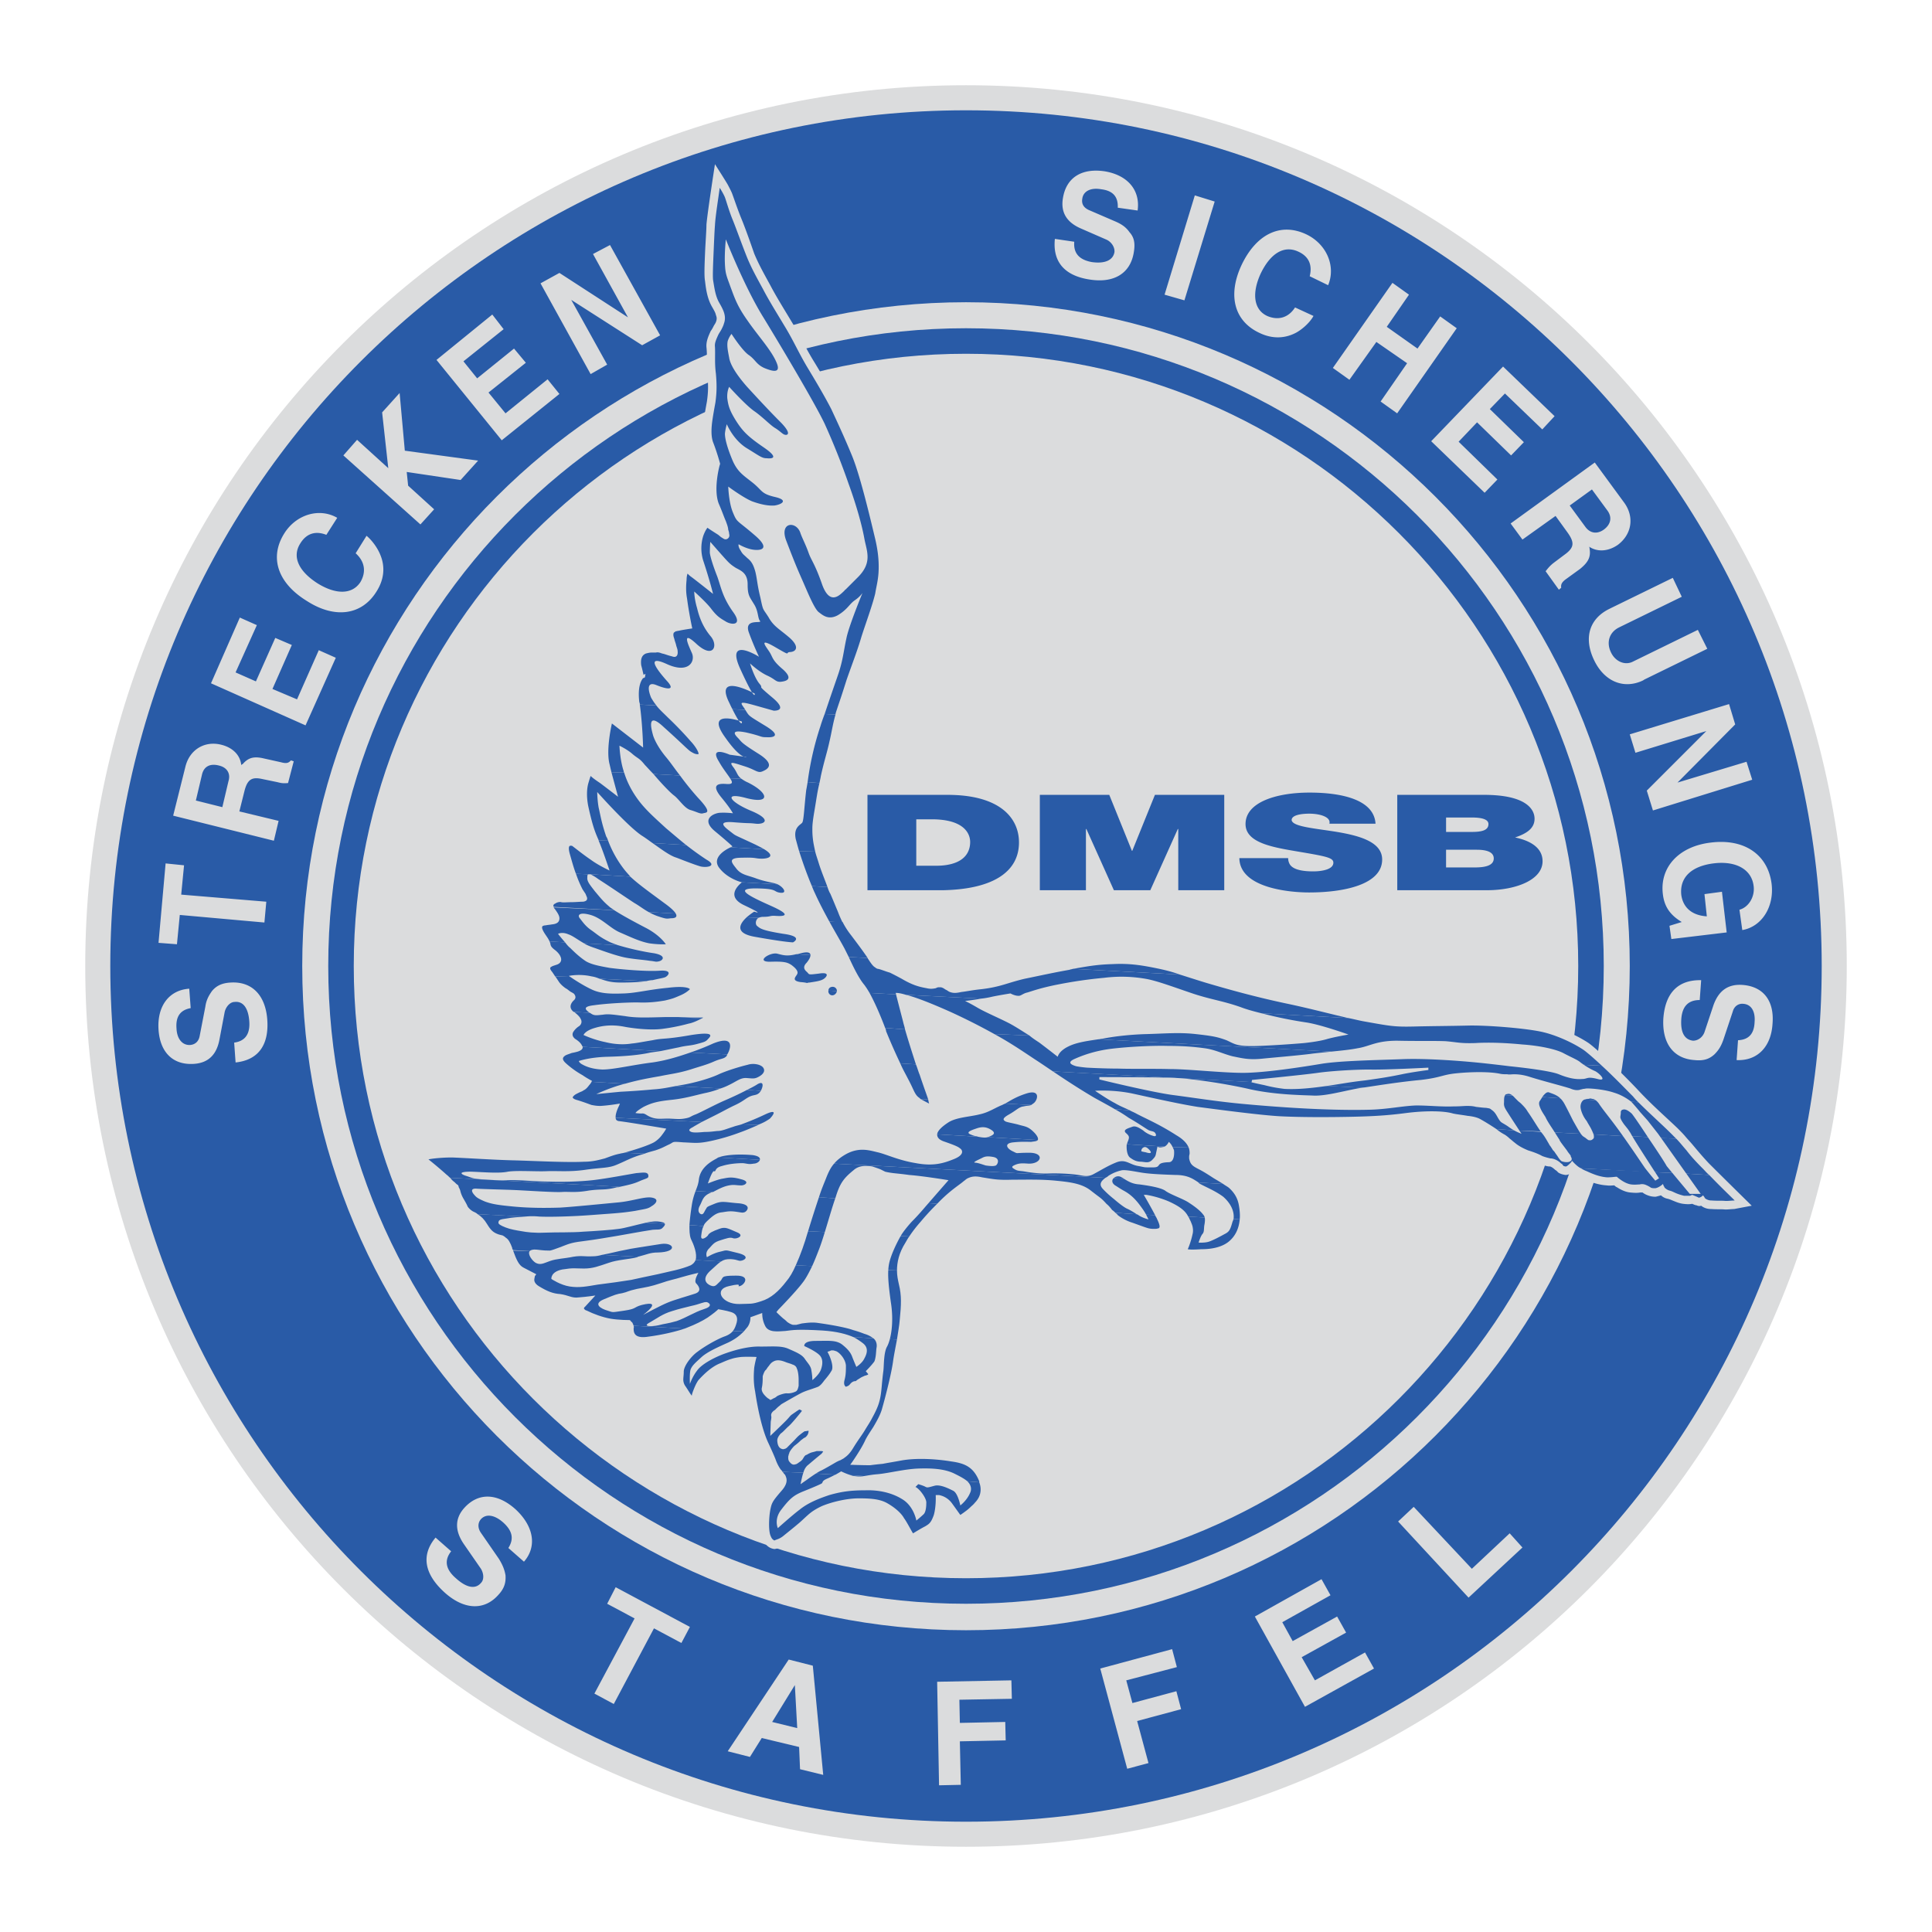
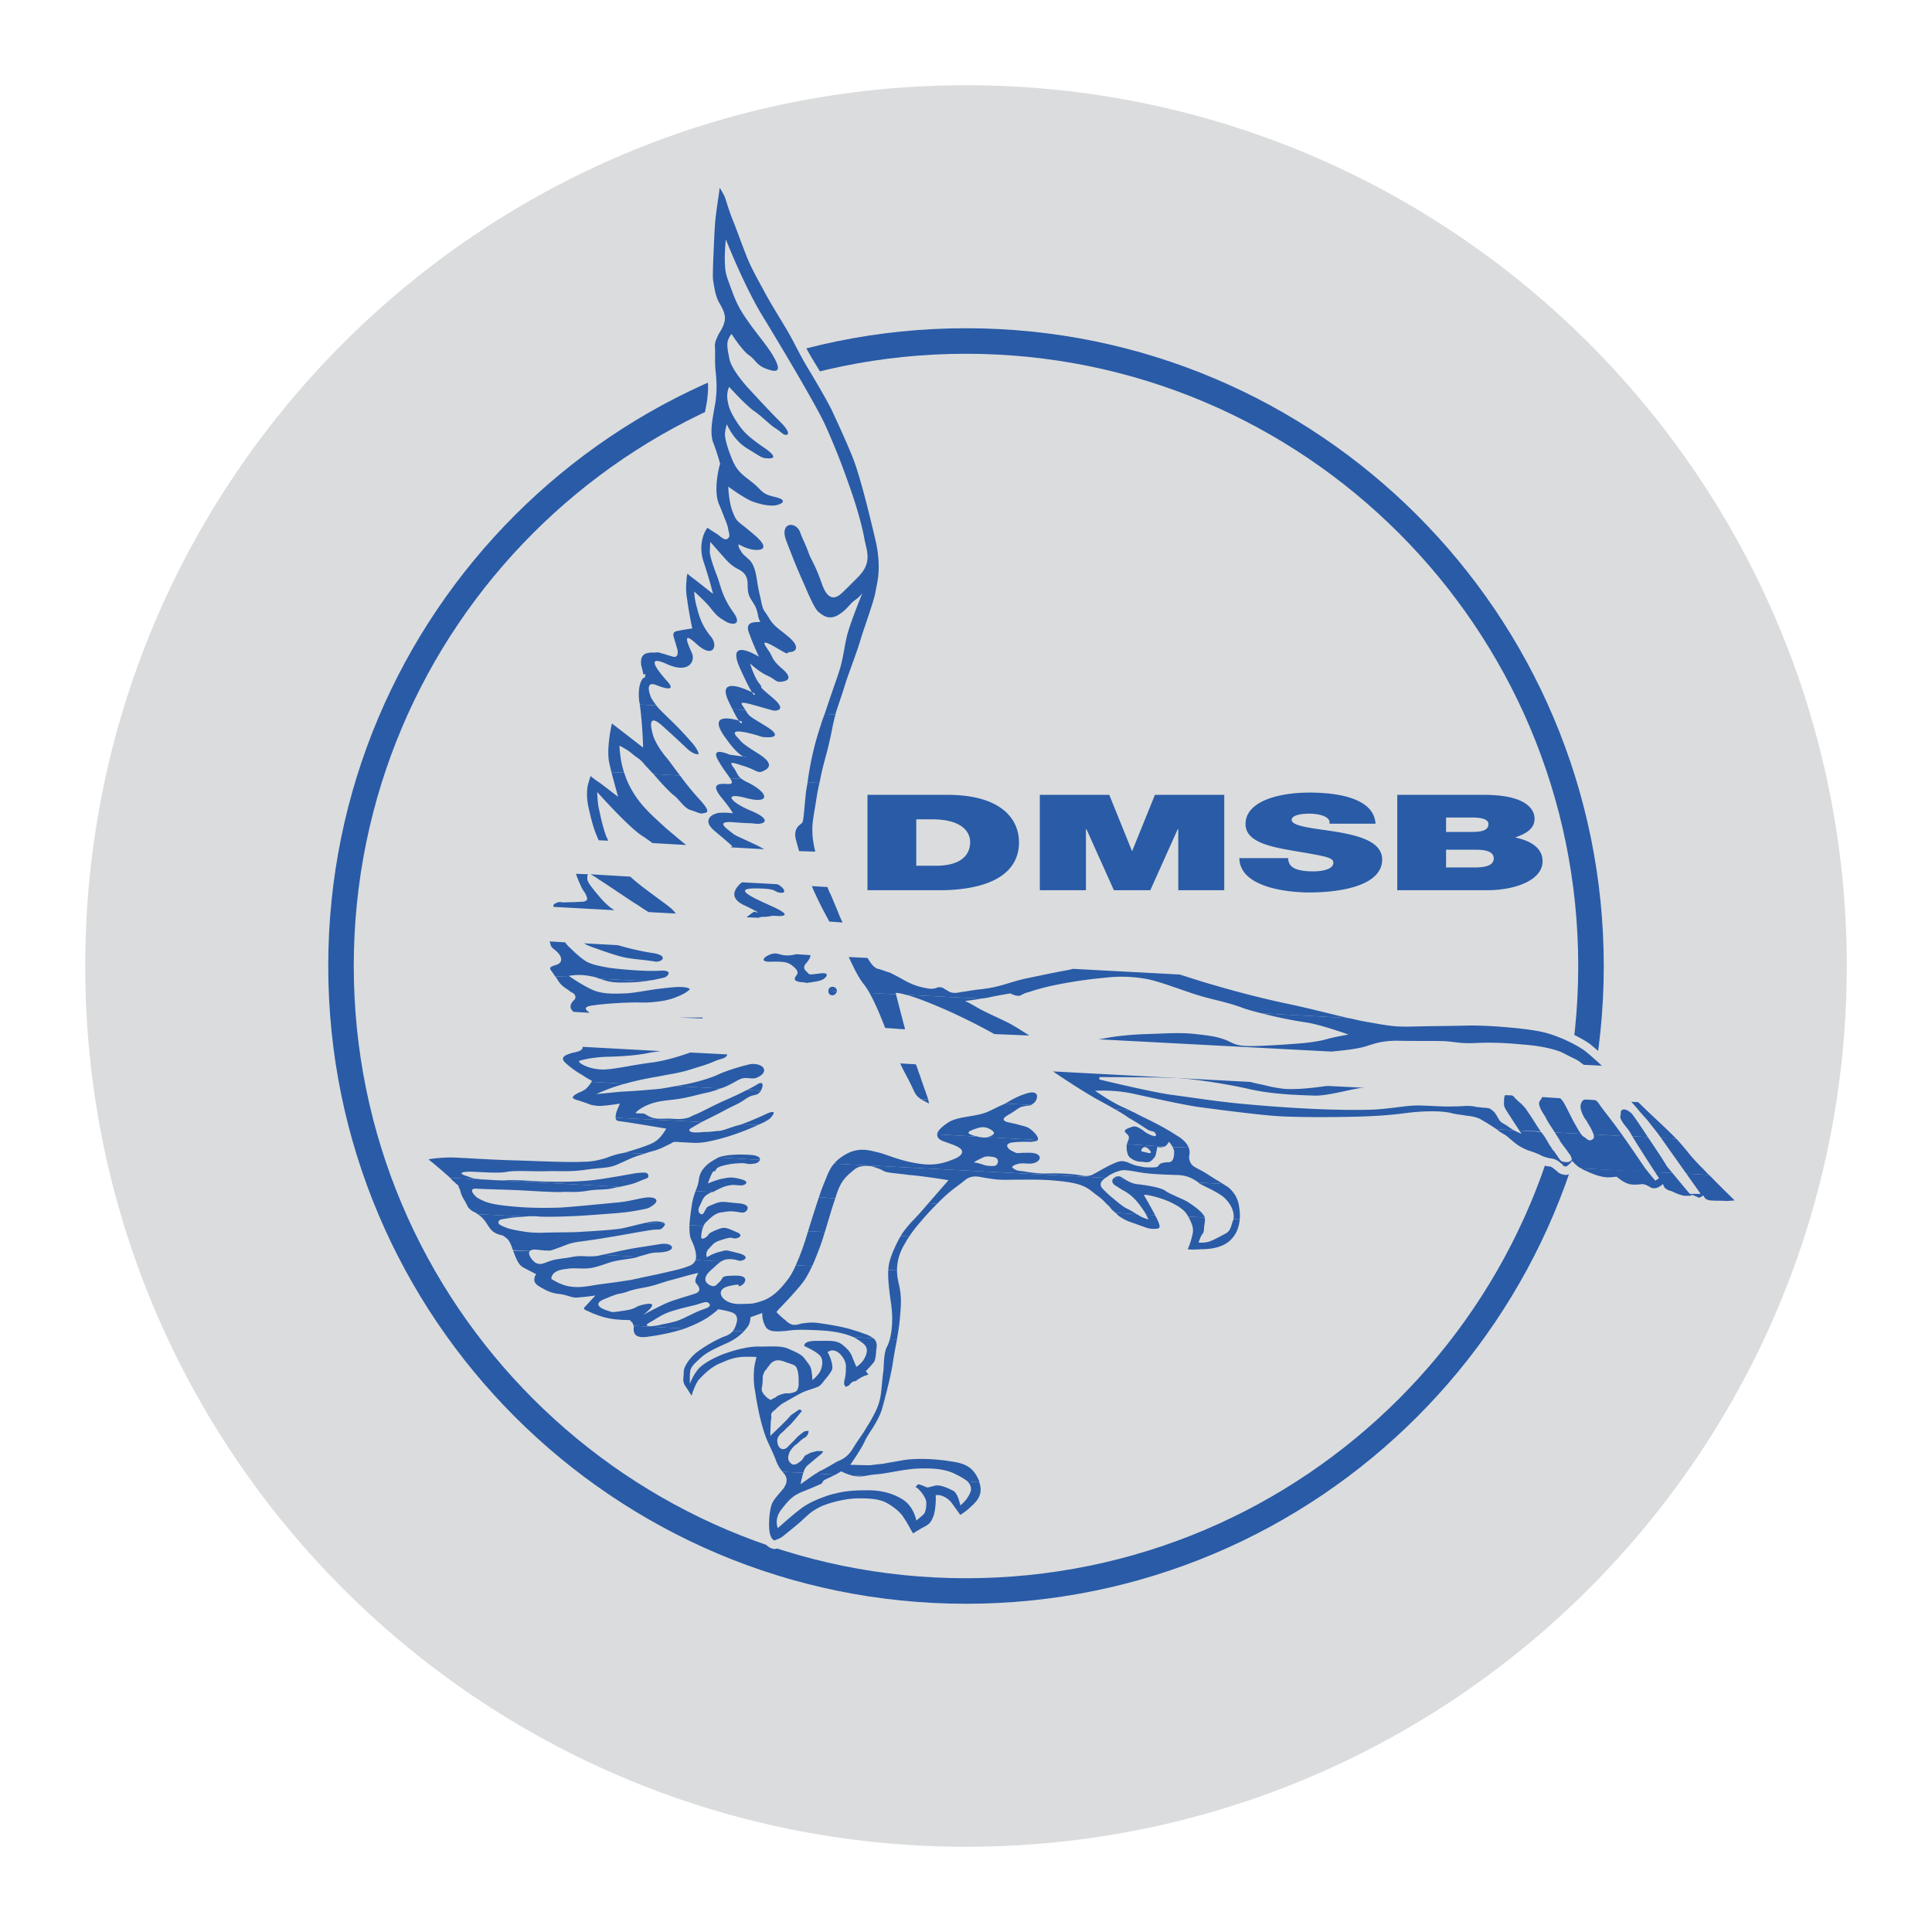
<svg xmlns="http://www.w3.org/2000/svg" width="2500" height="2500" viewBox="0 0 192.756 192.756">
  <g fill-rule="evenodd" clip-rule="evenodd">
    <path fill="#fff" d="M0 0h192.756v192.756H0V0z" />
    <path d="M8.504 96.378c0-48.536 39.338-87.874 87.874-87.874 48.536 0 87.874 39.338 87.874 87.874 0 48.536-39.338 87.874-87.874 87.874-48.536 0-87.874-39.338-87.874-87.874z" fill="#dbdcdd" />
-     <path d="M28.032 97.511c0-38.018 30.659-68.819 68.488-68.819 37.875 0 68.535 30.801 68.535 68.819 0 38.017-30.66 68.865-68.535 68.865-37.829 0-68.488-30.849-68.488-68.865z" fill="#dbdcdd" />
-     <path d="M30.154 96.378c0-36.555 29.622-66.224 66.224-66.224 36.603 0 66.224 29.668 66.224 66.224 0 36.603-29.621 66.271-66.224 66.271-36.602 0-66.224-29.669-66.224-66.271zm-19.15 0c0-47.121 38.253-85.374 85.374-85.374 47.169 0 85.374 38.253 85.374 85.374 0 47.168-38.205 85.374-85.374 85.374-47.121 0-85.374-38.206-85.374-85.374z" fill="#295ba7" />
    <path d="M32.749 96.378c0-35.14 28.489-63.629 63.629-63.629s63.63 28.489 63.63 63.629c0 35.141-28.49 63.63-63.63 63.63s-63.629-28.489-63.629-63.63zm2.546 0c0-33.725 27.357-61.083 61.083-61.083s61.083 27.357 61.083 61.083-27.357 61.083-61.083 61.083c-33.725 0-61.083-27.357-61.083-61.083z" fill="#295ba7" />
    <path d="M18.881 98.642c-2.028.142-3.208 1.746-3.066 4.057.142 2.312 1.462 3.585 3.538 3.443 1.415-.094 2.264-.896 2.547-2.452l.519-2.736c.142-.565.566-.99.991-.99.849-.095 1.368.613 1.462 1.935.094 1.272-.424 1.98-1.509 2.122l.142 1.98c2.264-.235 3.349-1.745 3.16-4.292-.188-2.453-1.557-3.82-3.679-3.679-.849.047-1.415.33-1.839.849-.33.472-.566.896-.66 1.557l-.566 2.925c-.094.519-.424.849-.943.896-.754.048-1.321-.565-1.368-1.65-.094-1.18.377-1.84 1.415-2.028l-.144-1.937zM15.815 94.067l1.839.141.284-2.924 8.442.755.189-2.076-8.49-.707.283-2.925-1.84-.188-.707 7.924zM17.277 81.379l10.047 2.5.472-1.981-3.915-.943.519-2.075c.283-1.085.708-1.368 1.651-1.18l1.604.331c.377.094.566.141 1.084.094l.566-2.169-.283-.094c-.236.283-.472.33-.99.188l-1.698-.377c-.991-.236-1.557-.094-2.123.566-.047 0-.094.047-.142.095-.094-.991-.849-1.746-1.981-2.028-1.651-.425-3.16.472-3.585 2.169l-1.226 4.904zm4.906-.849l-2.642-.661.613-2.594c.189-.802.802-1.132 1.698-.896.802.188 1.179.802.943 1.557l-.612 2.594zM21.051 68.172l9.433 4.198 3.019-6.745-1.698-.755-2.17 4.905-2.452-1.037 1.933-4.387-1.651-.707-1.933 4.339-2.029-.896 2.123-4.717-1.698-.755-2.877 6.557zM33.645 51.663c-1.792-1.038-4.104-.33-5.283 1.557-1.51 2.405-.661 4.952 2.264 6.745 2.783 1.792 5.472 1.415 6.934-.943.755-1.18.896-2.453.378-3.68-.283-.707-.85-1.462-1.368-1.887L35.484 55.2c.896.802 1.085 1.84.472 2.878-.802 1.226-2.405 1.273-4.245.141-1.934-1.227-2.594-2.688-1.745-4.009.613-.99 1.509-1.273 2.594-.849l1.085-1.698zM34.257 45.437l7.689 6.886 1.368-1.51-2.594-2.358-.142-1.367 5.378.802 1.745-1.934-7.312-.991-.518-5.755-1.746 1.935.614 5.565-3.114-2.83-1.368 1.557zM43.55 35.909l6.509 8.018 5.754-4.622-1.179-1.462-4.198 3.396-1.698-2.076 3.726-2.971-1.179-1.415-3.679 2.971-1.367-1.698 4.009-3.207-1.132-1.462-5.566 4.528zM53.927 28.268l5 9.056 1.651-.944-3.585-6.462 7.075 4.528 1.792-.99-5-9.009-1.697.896 3.49 6.321-6.84-4.435-1.886 1.039zM113.5 21.004c.283-2.028-.99-3.538-3.301-3.915-2.266-.33-3.822.613-4.152 2.688-.234 1.415.379 2.406 1.793 3.019l2.594 1.132c.473.236.803.755.756 1.227-.143.802-.943 1.18-2.266.991-1.273-.236-1.838-.896-1.744-2.028l-1.934-.283c-.236 2.264.943 3.679 3.49 4.057 2.406.377 4.057-.613 4.387-2.736.141-.849.047-1.462-.426-1.981-.33-.472-.707-.755-1.32-1.038l-2.734-1.179c-.52-.236-.756-.613-.662-1.132.096-.755.85-1.132 1.887-.943 1.18.141 1.699.754 1.652 1.839l1.98.282zM119.207 19.494l-3.018 9.905 1.981.567 3.019-9.859-1.982-.613zM132.508 28.456c.803-1.934-.188-4.151-2.217-5.094-2.547-1.179-4.951 0-6.414 3.066-1.416 3.019-.754 5.613 1.793 6.792 1.273.613 2.547.566 3.678-.047.662-.377 1.369-1.038 1.699-1.651l-1.84-.849c-.66 1.038-1.697 1.321-2.783.849-1.32-.613-1.557-2.217-.66-4.198.99-2.076 2.359-2.877 3.773-2.217 1.037.472 1.416 1.32 1.133 2.453l1.838.896zM138.924 28.22l-5.944 8.49 1.651 1.18 2.689-3.774 3.067 2.123-2.643 3.821 1.651 1.179 5.943-8.49-1.65-1.18-2.264 3.208-3.067-2.17 2.217-3.208-1.65-1.179zM149.961 36.569l-7.17 7.452 5.33 5.142 1.274-1.321-3.868-3.773 1.84-1.934 3.395 3.302 1.275-1.321-3.396-3.302 1.509-1.556 3.725 3.584 1.227-1.321-5.141-4.952zM159.111 46.145l-8.396 6.084 1.18 1.604 3.303-2.358 1.227 1.698c.66.943.611 1.415-.143 2.028l-1.32.991c-.283.235-.424.377-.756.801l1.322 1.84.234-.189c-.047-.33.049-.565.52-.896l1.367-.991c.803-.66 1.086-1.179.943-2.028 0-.047 0-.094-.047-.188.85.566 1.934.472 2.877-.188 1.369-1.038 1.652-2.736.662-4.151l-2.973-4.057zm-2.5 4.292l2.217-1.604 1.557 2.122c.473.661.33 1.368-.377 1.887-.66.472-1.367.378-1.84-.283l-1.557-2.122zM166.895 57.653l-6.18 3.019-.188.094c-1.982.991-2.549 2.924-1.463 5.142 1.037 2.123 2.971 2.877 4.857 1.981l.143-.094 6.273-3.066-.943-1.887-6.367 3.113-.096.047c-.801.424-1.791 0-2.217-.943-.471-.991-.141-1.981.803-2.453l.094-.047 6.18-3.019-.896-1.887zM172.508 70.247l-9.906 3.019.566 1.839 7.076-2.169-5.943 5.943.613 1.981 9.904-3.066-.566-1.793-6.887 2.076 5.756-5.802-.613-2.028zM173.828 92.793c1.934-.33 3.207-2.312 2.924-4.623-.377-2.924-2.734-4.528-6.084-4.104-3.16.377-5.094 2.453-4.764 5.141.141 1.227.707 2.076 1.887 2.783l-1.227.377.188 1.321 5.52-.66-.473-4.057-1.744.236.236 2.217c-1.463-.094-2.359-.849-2.547-2.123-.189-1.745.99-2.877 3.207-3.16 2.264-.283 3.82.613 4.01 2.264.141 1.085-.52 2.123-1.416 2.358l.283 2.03zM173.262 105.765c2.027.094 3.443-1.273 3.584-3.632.189-2.312-.941-3.727-3.018-3.868-1.416-.094-2.359.566-2.877 2.028l-.896 2.688c-.189.52-.66.85-1.133.85-.848-.095-1.273-.803-1.178-2.17.094-1.273.707-1.887 1.838-1.887l.143-1.981c-2.311-.047-3.586 1.273-3.773 3.821-.143 2.452.99 4.009 3.113 4.15.896.094 1.461-.095 1.98-.566.424-.424.66-.802.896-1.462l.943-2.83c.141-.519.566-.802 1.037-.755.803.047 1.227.755 1.133 1.84-.047 1.179-.613 1.745-1.652 1.793l-.14 1.981zM52.276 155.81c1.321-1.509.99-3.537-.849-5.235-1.792-1.604-3.679-1.698-5.094-.142-.943 1.038-.99 2.265-.047 3.632l1.698 2.453c.283.472.331 1.085 0 1.415-.566.66-1.462.472-2.5-.472-1.038-.896-1.179-1.792-.472-2.688l-1.556-1.368c-1.462 1.745-1.132 3.632.896 5.472 1.934 1.745 3.962 1.839 5.377.235.566-.612.754-1.179.707-1.934-.094-.565-.283-1.038-.66-1.651l-1.792-2.594c-.33-.472-.33-.99 0-1.368.519-.565 1.368-.425 2.217.331.943.849 1.084 1.65.519 2.547l1.556 1.367zM61.426 158.356l-.848 1.652 2.735 1.462-4.009 7.5 1.934 1.038 4.009-7.547 2.736 1.462.849-1.604-7.406-3.963zM78.69 165.573l-6.085 9.151 2.217.565 1.179-1.887 3.726.896.094 2.217 2.312.566-1.038-10.896-2.405-.612zm.613 2.548l.236 4.292-2.5-.613 2.264-3.679zM93.5 167.79l.189 10.33 2.17-.047-.094-4.34 4.575-.093-.047-1.84-4.528.095-.048-2.312 5.236-.095-.047-1.839-7.406.141zM109.773 166.47l2.69 10 2.121-.567-1.131-4.198 4.387-1.179-.473-1.793-4.387 1.18-.613-2.264 5.049-1.321-.473-1.792-7.17 1.934zM125.197 161.281l5 9.009 6.887-3.82-.896-1.604-5 2.783-1.321-2.311 4.434-2.453-.897-1.604-4.433 2.453-1.037-1.886 4.81-2.689-.896-1.603-6.651 3.725zM139.49 151.801l7.028 7.594 5.377-5-1.274-1.416-3.773 3.539-5.801-6.179-1.557 1.462zM63.36 67.37c-.047-.188-.094-.472-.188-.849-.189-1.084.236-1.792.99-2.122.283-.095.566-.142.802-.142h.424c.331-.047.614.047.896.142a.87.87 0 0 1 .33.094l-.142-.472c-.519-1.462.566-1.792 1.038-1.887.141-.047.33-.094.566-.094a17.662 17.662 0 0 1-.377-2.217 10.582 10.582 0 0 1-.047-2.075c.047-.566.425-2.028.425-2.028s1.132.991 1.415 1.179l.142.094-.283-.849a4.37 4.37 0 0 1 .047-2.924c.094-.331.236-.661.377-.85.095-.236.613-.849.613-.849l1.273.849-.047-.094c-.142-.425-.377-.943-.66-1.698-.377-.943-.33-2.123-.236-2.972.095-.566.189-1.085.236-1.321-.094-.33-.283-1.084-.613-1.887-.236-.708-.236-1.604-.142-2.358.094-.708.236-1.462.33-1.981.142-.991.142-1.651.047-2.688-.094-1.085 0-1.887-.094-2.736-.047-.613.235-1.179.424-1.604.142-.188.236-.377.33-.566.095-.141.189-.283.236-.472.047-.188.047-.33-.047-.566-.047-.236-.189-.472-.377-.802-.472-.802-.613-1.745-.708-2.594-.095-.472-.047-1.651 0-2.736.047-1.132.142-2.312.142-2.877.094-1.179.849-6.037.849-6.037s1.179 1.839 1.321 2.123c.141.283.33.613.424.896.142.377.472 1.368.849 2.312.377.896.896 2.358 1.321 3.584.472 1.132 1.038 2.123 1.604 3.16.566 1.085 1.274 2.217 2.123 3.632.896 1.462 1.368 2.595 2.311 4.104.943 1.556 1.745 2.924 2.406 4.245.613 1.321 1.32 2.877 2.075 4.716.802 1.935 1.745 5.708 2.358 8.443.33 1.462.425 2.595.377 3.538-.047.943-.235 1.604-.377 2.264-.283 1.227-.896 2.83-1.368 4.339-.425 1.462-.991 2.924-1.509 4.434-.519 1.509-.613 1.887-.991 3.019s-.425 1.981-.661 3.019c-.283 1.132-.519 1.887-.896 3.396-.33 1.509-.33 1.934-.66 3.538-.142.755-.189 1.18-.189 1.51s.047.519.094.896c.047.707.189 1.226.566 2.358.33 1.132.896 2.5 1.084 2.924.189.425.377.896.755 1.792.377.849.66 1.462 1.227 2.17.613.802 1.085 1.415 1.745 2.453.33.519.424.566.472.613.094 0 .236.047.377.094.33.094.566.189.943.33.33.143.708.331 1.273.661.943.519 1.51.707 2.217.802.283.094.424.047.566 0 .095 0 .236-.048.33-.048a.969.969 0 0 1 .519 0c.377.048.566.189.708.283.047.048.047.048.142.095.047.047.141.095.236.142.094 0 .236.047.66-.047.472-.095 1.084-.236 2.075-.331 1.887-.235 2.453-.612 4.246-.99 1.84-.377 2.83-.66 4.434-.943 1.65-.283 2.594-.519 4.434-.566 1.887-.094 3.301.189 4.906.519 1.557.377 2.027.613 4.621 1.368 2.547.754 5.094 1.414 7.973 2.075 2.83.613 5.141 1.273 7.781 1.745 2.594.519 2.973.566 4.764.519 1.936-.047 3.492 0 5.426-.094 2.027-.048 6.084.282 7.734.707 1.699.425 3.35 1.227 4.34 1.887.99.708 3.727 3.396 5 4.764 1.32 1.415 2.783 2.688 3.867 3.727.283.283.566.566.803.85.236.282.471.519.707.802.473.565.943 1.132 1.604 1.839 1.604 1.604 4.293 4.245 4.293 4.245s-1.51.283-1.746.33c-.234 0-.566.048-.895.048-.473-.048-.756 0-1.416-.048-.424 0-.754-.141-.99-.33-.143.047-.283.047-.473-.047-.141 0-.283-.094-.424-.142-.236.048-.52.048-.896 0-.377-.047-.707-.188-.943-.283-.236-.094-.424-.188-.66-.235s-.471-.189-.613-.33c-.141.047-.33.094-.52.141a2.04 2.04 0 0 1-.801-.141 1.932 1.932 0 0 1-.52-.283h-.236c-.234.047-.518.047-.99 0-.518-.047-1.037-.33-1.32-.52-.141-.047-.188-.141-.283-.188-.188 0-.424.047-.754 0-.756-.048-1.463-.283-2.312-.613a4.354 4.354 0 0 1-1.084-.661l-.094.048c-.143.047-.33.188-.613.188-.283-.047-.473-.095-.707-.236a9.997 9.997 0 0 1-.189-.188l-.143-.094c-.188-.189-.424-.33-.518-.33-.189 0-.377-.048-.52-.095-.141-.047-.33-.095-.52-.188-.377-.142-.801-.33-1.414-.566-.707-.235-1.18-.566-1.557-.849-.189-.142-.33-.283-.52-.425-.141-.142-.283-.236-.424-.33-.707-.472-1.793-1.18-2.357-1.557-.096-.047-.189-.095-.379-.095-.188-.047-.424-.094-.66-.142-.518-.047-1.084-.094-1.557-.235-.754-.235-2.5-.235-4.338-.047a47.33 47.33 0 0 1-5.66.424c-2.359.048-4.953.048-6.936-.047-1.98-.095-6.602-.708-8.441-.99-1.746-.236-4.387-.85-6.32-1.273.188.142.424.235.66.377.943.519 2.264 1.038 4.104 2.217.99.613 1.51 1.227 1.65 1.84.094.33.047.613.047.802v.188c0 .048 0 .142.047.236 0 0 .047.094.236.188.424.235.52.235 1.604.943.283.188.566.33.85.519.33.188.613.378.896.613.613.472 1.131 1.132 1.32 2.123.377 2.169-.33 3.632-1.18 4.386-.85.755-2.074 1.038-3.35 1.086-1.367.047-2.498-.236-2.498-.236s.611-1.698.754-2.264c.047-.189 0-.331 0-.425-.047-.095-.094-.189-.094-.283a1.325 1.325 0 0 1-.189-.378c-.189-.424-.471-.754-1.604-1.273-.189-.047-.33-.141-.52-.188l.426.849c.754 1.51.188 2.123-1.039 2.123-.471.047-.754 0-1.084-.142-.283-.095-.66-.235-1.32-.472a5.066 5.066 0 0 1-1.746-.943c-.236-.188-.424-.377-.613-.566a7.428 7.428 0 0 1-.566-.612c-.424-.378-.564-.519-.707-.613-.189-.142-.377-.283-.801-.613-.709-.566-1.605-.708-3.066-.849-1.463-.095-2.783-.048-4.246-.048-1.557.048-1.934-.047-3.207-.282-.52-.095-.707-.048-.802 0-.047.047-.094.047-.235.141-.095.095-.236.236-.377.33-.613.425-1.321.943-2.406 2.076-.566.565-1.038 1.037-1.509 1.604s-.896 1.179-1.415 1.98c-.896 1.463-.754 2.548-.519 3.585.283 1.227.188 2.265.094 3.727-.142 1.415-.519 2.972-.66 4.104-.189 1.227-.802 3.727-1.18 5.047-.235.755-.613 1.368-.943 1.935-.283.471-.613.943-.802 1.367a14.55 14.55 0 0 1-.66 1.18h.424c.331 0 .661-.048 1.132-.142.472-.048 1.085-.188 1.839-.331 1.651-.282 3.821-.141 5.283.095 1.51.236 2.689.708 3.396 2.5.33.943.283 1.698-.047 2.312-.141.283-.33.519-.52.707-.188.189-.33.378-.518.52-.283.235-.567.472-.802.613-.236.188-.896.613-.896.613s-.896-1.038-1.415-1.793c0-.047-.047-.094-.094-.142-.047.33-.095.708-.236 1.085-.283.99-.613 1.273-1.227 1.604-.425.236-1.934 1.18-1.934 1.18s-.991-1.793-1.273-2.264c-.189-.331-.708-.85-1.415-1.227-.519-.283-1.274-.378-2.406-.378-.991 0-2.358.33-3.349.708a4.063 4.063 0 0 0-1.085.755c-.377.282-.708.612-1.038.896-.613.52-1.038.85-1.557 1.227-.283.283-.613.425-.802.519-.283.095-.519.142-.519.142h-.094c-.283-.047-.754-.188-1.084-.896-.377-.755-.236-2.406-.095-3.113.189-.896.33-1.18 1.273-2.265.189-.235.283-.377.331-.472v-.095s0-.094-.094-.188c-.095-.142-.188-.236-.283-.378-.33-.378-.519-.802-.708-1.273-.189-.425-.377-.943-.661-1.51-.613-1.32-1.084-3.442-1.415-5.377a8.109 8.109 0 0 1-.047-2.594v-.189c-.142 0-.283 0-.425.048a2.38 2.38 0 0 0-.802.142c-.283.094-.613.235-1.037.377-.661.283-1.368.943-1.84 1.51-.377.377-.566 1.415-.566 1.462l-.377 1.934s-1.368-2.452-1.698-2.924c-.283-.378-.33-.755-.33-1.085v-.802c0-1.038 1.132-2.217 1.745-2.689.613-.471 1.887-1.226 2.83-1.604.613-.188.66-.424.755-.802-.236-.142-.566-.188-.802-.235l-.094.094c-.189.142-.472.378-.802.566-.566.377-1.273.707-2.17 1.085-.943.33-2.358.707-4.009.943-2.123.283-2.453-.943-2.406-1.698-.236.047-1.038 0-1.651-.095a11.41 11.41 0 0 1-2.547-.896c-.425-.142-.943-.566-.755-1.227-.33 0-.566-.047-.802-.142-.283-.047-.566-.142-.896-.188-.849-.095-1.557-.425-2.453-.943-.66-.378-.896-.943-.849-1.51l-.613-.283a2.232 2.232 0 0 1-.943-1.037c-.235-.377-.424-.849-.613-1.415-.189-.472-.283-.613-.331-.661-.047 0-.047-.047-.141-.047a2.278 2.278 0 0 0-.331-.141c-.802-.236-1.179-.708-1.604-1.368-.283-.472-.613-.708-1.085-.991-.424-.188-.66-.471-.849-.754-.142-.236-.236-.473-.425-.802-.236-.425-.377-.755-.424-1.038l-.095-.188-.047-.048-.236-.235c-.142-.142-.377-.377-.708-.66-.661-.613-3.208-2.736-3.208-2.736s2.877-.472 4.292-.424c1.321 0 4.151.188 6.084.235 1.934.047 5.33.236 7.028.188a8.53 8.53 0 0 0 1.887-.33c.566-.188 1.037-.377 1.557-.472.99-.235 2.594-.754 3.207-1.085-1.085-.235-2.688-.472-3.255-.565-.519-.047-.849-.378-.99-.802-.094-.236-.047-.52-.047-.708h-.661c-.424 0-.708 0-1.084-.094-.283-.095-.661-.236-1.416-.473-.802-.235-1.745-1.037-.708-1.887.236-.188.472-.33.661-.424.188-.047.33-.142.424-.188l-.142-.095a9.586 9.586 0 0 1-1.745-1.273c-.849-.802-.708-1.698.094-2.123.283-.141.566-.235.802-.33-.566-.471-.613-1.132-.377-1.65.141-.33.377-.566.613-.755-.047-.047-.141-.142-.283-.188-.896-.708-.755-1.557-.377-2.123l-.424-.235a5.87 5.87 0 0 1-.943-.943l-.283-.425a2.498 2.498 0 0 0-.283-.377c-.236-.33-.661-.943-.142-1.557.142-.189.377-.33.519-.377l.142-.094-.188-.189c-.425-.33-.519-.566-.613-.849l-.142-.283a7.639 7.639 0 0 0-.283-.519c-.188-.283-.377-.566-.472-.849-.047-.33-.047-.708.283-.99.236-.236.566-.33.755-.377.142 0 .33-.047.519-.047l-.142-.283c-.519-.661-.33-1.368.236-1.698.377-.236.849-.33 1.226-.283.047 0 .094.047.283.047.141 0 .33-.047.519-.047h.472c-.424-.707-1.038-2.405-1.368-3.726-.094-.378-.142-.708-.094-1.038.047-.33.236-.66.566-.802.424-.142 1.038.094 1.038.094s.991.802 1.746 1.321c-.142-.283-.236-.566-.331-.802-.424-.943-.66-1.604-1.085-3.585a6.135 6.135 0 0 1 0-2.642c.189-.707.849-1.839.849-1.839s.943.849 1.51 1.273l-.236-.943c-.235-.943-.141-2.123-.047-3.019.142-.943.566-2.735.566-2.735l2.736 2.075a33.35 33.35 0 0 0-.283-2.594c-.231-1.469.052-2.318.382-2.837z" fill="#dbdcdd" />
    <path d="M80.435 146.942a3.1 3.1 0 0 0-.142.472s.283-.188.613-.425l2.453.142c-.236.095-.566.283-.802.378-.66.282-.377.377-.613.519-.283.142-.943.425-1.887.802-.896.377-1.273.707-2.075 1.745-.802.99-.377 1.887-.377 1.887s1.415-1.273 2.17-1.84c.754-.612 1.698-1.037 2.972-1.462 1.32-.377 2.264-.472 3.584-.472 1.321-.048 2.689.235 3.773.943 1.085.708 1.321 2.075 1.321 2.075s.519-.424.755-.66c.188-.235.236-.707.236-1.085.047-.377-.425-1.038-.708-1.321-.283-.282-.378-.282-.378-.282l.283-.283s.519.142.755.283c.188.095.377 0 .943-.142.566-.095 1.321.283 1.792.519.472.236.708 1.462.708 1.462s.755-.565 1.037-1.414c.095-.378-.047-.708-.33-.991l1.18.095c.234.613.141 1.132-.047 1.51a2.127 2.127 0 0 1-.379.519c-.141.188-.33.33-.424.425-.282.282-.565.472-.754.613-.142.094-.189.141-.283.188-.142-.188-.472-.66-.849-1.179a2.08 2.08 0 0 0-.943-.708c-.142-.047-.283-.094-.377-.094h-.283v.094s.047 1.038-.189 1.887c-.283.803-.472.896-.849 1.133-.377.188-.991.566-1.227.707-.188-.282-.613-1.132-.896-1.509-.283-.519-.943-1.085-1.698-1.51-.754-.425-1.745-.472-2.83-.472-1.132 0-2.594.33-3.632.755-.519.235-.991.519-1.368.849s-.708.661-.991.896c-.613.519-1.038.85-1.556 1.273a2.004 2.004 0 0 1-.613.33c-.141.048-.236.095-.236.095-.047 0-.047 0-.094-.047-.094-.048-.189-.142-.283-.378-.236-.472-.189-1.84-.048-2.594.142-.708.189-.85 1.085-1.887.472-.52.613-.943.519-1.321-.047-.142-.094-.33-.236-.425a.632.632 0 0 0-.142-.188l2.36.093zm4.434.236c.141.048.283.095.424.095.33.047.566.047.896 0l-1.32-.095z" fill="#295ba7" />
    <path d="M68.313 132.556c-.849.283-2.17.613-3.632.802-1.462.236-1.462-.472-1.462-.849.047-.095 0-.142 0-.236l5.094.283zm5.896.283c-.377.377-.755.708-1.509 1.085-.943.425-2.028.896-2.642 1.415-.613.566-1.038.896-1.179 1.368-.094.472-.047 1.368-.047 1.368s.236-.708.708-1.321c.425-.613 1.557-1.227 2.5-1.604.991-.378 2.547-.85 3.821-.802 1.273 0 2.123-.095 2.83.235.755.33 1.321.566 1.604.991.283.424.613.707.661 1.179.094.519.094.943.094.943s.66-.519.849-1.038c.188-.519.236-1.084-.142-1.462-.424-.425-1.509-.896-1.509-.896s-.142-.519 1.132-.519 1.981-.094 2.594.33c.613.472.896.85 1.038 1.227.142.377.425 1.038.425 1.038s.519-.331.755-.755c.235-.425.566-1.085-.095-1.604a6.514 6.514 0 0 0-.943-.613l2.406.142c.188.282.283.565.236.896-.094.472-.094 1.321-.377 1.651-.283.377-.613.707-.613.707s.283.331.189.52c-.095.142-.425.142-.708.282a4.682 4.682 0 0 0-.708.425c-.142.142-.142-.094-.472.236-.377.33-.613.519-.896.33-.236-.188-.377-.519-.236-.991.094-.471.142-.896.094-1.367 0-.472-.472-.991-.708-1.133-.283-.094-.377-.047-.377-.047s.66 1.321.188 1.934c-.424.613-.943 1.416-1.415 1.651-.519.236-1.179.33-1.651.566-.472.235-1.887 1.085-1.887 1.085s-.425.282-.566.519c-.189.188-.472.235-.425.425.047.235 0 .66 0 .66l-.047.613.943-.943c.566-.566.566-.613.943-.85.377-.235.66-.565.943-.33.236.236.566.188.283.52-.283.377-.99 1.273-1.462 1.697-.519.472-1.038.85-.991 1.227s.142.425.33.425c.142 0 .519-.425.802-.755.283-.283.896-.896 1.226-.99.33-.095.896-.142.755.424-.142.566-.331.613-.849.99-.472.425-.896.756-1.038 1.086-.142.33-.189.472-.047.707.142.188.33.094.613-.094.236-.189.377-.613.708-.756.33-.141.708-.329 1.085-.377.377-.047.566-.094.849.048.236.094.283.329-.142.754-.472.378-1.132.943-1.415 1.18-.095.095-.189.33-.283.472l-2.358-.095a.799.799 0 0 0-.188-.235 4.254 4.254 0 0 1-.519-1.038c-.189-.472-.425-.99-.708-1.604-.566-1.179-1.038-3.207-1.321-5.142-.188-.943-.141-1.745-.094-2.358.094-.613.236-1.085.236-1.085s-.85-.047-1.557 0c-.377.048-.66.095-.943.189-.33.094-.66.235-1.084.424-.896.33-1.698 1.133-2.217 1.698-.236.33-.425.802-.566 1.18-.047.142-.094.282-.094.377-.189-.235-.425-.66-.661-.99a1.138 1.138 0 0 1-.188-.613c0-.236.047-.472.047-.802 0-.566.755-1.557 1.368-1.981.613-.472 1.792-1.179 2.642-1.51.425-.142.708-.33.896-.565l1.084.046zm15.283.802c-.142.755-.283 1.462-.377 2.075-.142 1.18-.755 3.585-1.132 4.906-.188.613-.519 1.179-.849 1.745-.331.519-.661.99-.849 1.415-.425.896-1.321 2.17-1.321 2.17l-.142.188s1.227.047 1.981.047c.377-.047.755-.095 1.274-.142.472-.094 1.084-.188 1.839-.33 1.557-.283 3.585-.142 5 .094 1.368.189 2.217.566 2.784 1.981v.095l-1.18-.095c-.331-.282-.802-.519-1.274-.755-.943-.471-2.169-.565-3.584-.519-1.415.048-3.019.472-4.104.566-.613.047-1.038.142-1.368.188l-1.321-.095c-.472-.142-.943-.377-.943-.377s-.236.142-.566.33l-2.453-.142a8.12 8.12 0 0 1 .896-.565c.377-.189.943-.472 1.509-.802.613-.378.991-.425 1.509-1.274.519-.849.802-1.226 1.227-1.839.377-.613 1.132-1.745 1.415-2.783.236-1.038.236-2.217.33-2.925.094-.66.047-1.98.424-2.594.094-.142.142-.378.236-.613l1.039.05zm-12.311 2.311c.33-.188.708-.142 1.179.047s.943.283 1.038.52c.094.282.188.802.142 1.132 0 .33.094.896-.189 1.037-.283.189-.566.189-.802.189-.283 0-.99.235-1.132.377-.189.142-.566.283-.566.283s-.802-.519-.754-.991a6.54 6.54 0 0 0 .142-1.226c0-.331.424-.708.424-.708s.235-.471.518-.66z" fill="#295ba7" />
    <path d="M60.059 125.198c-.33.094-.613.142-.896.142-.896.047-1.085-.095-1.981.047-.896.188-1.651.188-2.311.425-.661.235-.943.424-1.415.188-.33-.188-.849-.85-.613-1.18l-1.651-.047c.33.896.566 1.462 1.038 1.698l1.274.66s-.095.142-.142.188c0 .095-.047.188-.047.283-.047.188.047.472.424.708.849.519 1.415.754 2.17.801.33.048.66.143.943.236s.566.142.896.094c.708-.047 1.651-.188 1.651-.188l-1.038 1.131s-.095.048-.095.142v.048c.047.047.095.142.283.188.66.33 1.557.66 2.358.802s1.934.142 1.934.142l.095.095c0 .047.094.094.142.141.047.095.094.189.141.33l5.094.283c.094-.047.142-.047.236-.094.849-.33 1.509-.66 2.028-.991.283-.188.519-.377.708-.519s.377-.33.377-.33.849.142 1.274.283c.472.142.708.472.566 1.037-.094.33-.188.613-.377.85l1.084.047c.094-.094.142-.188.236-.283.472-.471.424-1.132.424-1.132l1.179-.425s-.047.613.283 1.273c.33.708 1.273.566 2.028.52.754-.095 1.226-.188 3.679-.047 1.509.094 2.453.377 3.113.66l2.406.142c-.094-.142-.189-.283-.33-.378-.425-.283-1.321-.519-1.981-.755-.708-.282-2.217-.565-3.585-.754-1.368-.142-2.264.33-2.594.188-.331-.095-1.179-.943-1.179-.943s1.792-1.887 2.5-2.783c.377-.519.66-1.132.943-1.792l-1.934-.095c-.283.66-.613 1.227-.943 1.604-.755.991-1.556 1.698-2.5 1.981-.991.33-1.038.235-2.17.283-1.746.047-2.642-1.463-1.038-1.792 1.604-.378.613.141 1.085 0 .472-.143 1.085-1.086-.472-1.038-1.556 0-1.132.188-1.509.565-.377.33-.472.613-.943.425s-.943-.708.047-1.557c.472-.424.755-.707.99-.849l-2.547-.142c-.095.235-.236.377-.472.519-.991.425-2.123.613-3.302.896-1.18.236-1.745.377-2.642.565-.849.142-2.217.331-3.349.472-1.132.189-1.84.33-2.783.189-.943-.142-1.839-.755-1.839-.755s-.094-.708 1.084-.943c1.18-.188 1.227-.095 2.17-.095.896 0 1.462-.235 2.453-.565.943-.331 1.934-.331 2.877-.566l.047-.047-3.582-.186zm29.433 1.557c0 .519.094.942.188 1.367.283 1.133.235 2.076.094 3.49-.047.66-.188 1.368-.283 2.028l-1.038-.047c.236-.802.377-2.075.142-3.632s-.33-2.5-.283-3.255l1.18.049zm-22.452 4.056c.896-.283 1.038-.283 1.934-.519.896-.188 1.227-.425 1.557-.377.283.094.613.424-.33.707-.896.283-1.745.849-2.688 1.18-.991.283-1.132.235-1.84.424-.66.142-1.65.142-.849-.283.753-.424 1.272-.849 2.216-1.132zm-3.491-2.217c.99-.188 1.367-.235 2.358-.565.943-.331 1.367-.378 2.122-.613.802-.236 1.651-.425 1.651-.425s-.472.755-.236 1.038c.283.283.613.802-.094 1.037-.708.236-2.076.613-2.736.896-.707.283-2.453 1.227-2.453 1.227s2.123-1.557-.141-.99c-.849.235-.472.377-1.746.565-1.321.188-1.038.188-1.651 0-.66-.188-1.509-.66-.377-1.132 1.132-.472 1.273-.52 1.839-.613.615-.142.426-.189 1.464-.425z" fill="#295ba7" />
    <path d="M64.445 121.99c-.849.188-2.216.566-2.688.613-.566.095-2.594.235-3.585.283-1.038.095-2.594.047-3.773.095-1.179.047-1.839-.048-2.358-.143-.566-.094-1.132-.188-1.604-.377s-.754-.33-.707-.519c.047-.236.141-.283.849-.378.472-.094 1.132-.141 1.84-.188l-4.764-.235c.377.235.66.519.943.99.377.613.613.85 1.179 1.037.142.048.236.048.377.095.094.047.236.142.33.236.236.142.424.472.613.99 0 .095.047.188.094.235l1.651.095c.094-.095.33-.188.708-.142.755.095 1.038.095 1.321.095.236-.048.472-.142.991-.33 1.084-.425 1.179-.472 2.688-.661 1.509-.188 4.858-.801 4.858-.801s1.32-.236 1.698-.283c.377-.048.802.047.991-.189.142-.142.283-.283.235-.424l-1.887-.094zm4.34.236c0 .52 0 .991.142 1.368.283.566.66 1.51.472 2.123l2.547.142c.283-.189.519-.236.943-.236.802.047.755.236 1.132.142.377-.095.755-.472-.424-.755-1.227-.283-.991-.33-1.698-.141-.708.141-1.368.565-1.368.565s-.236-.472.236-.896c.424-.472.519-.612 1.132-.802.613-.188.943-.33 1.273-.188.377.095 1.179-.283.33-.613-.896-.377-1.132-.566-1.745-.33-.66.235-1.038.425-1.132.66-.142.188-.755.613-.661 0 .047-.377.094-.707.236-.943l-1.415-.096zm11.839.613c0 .048-.047.095-.047.143-.283.99-.708 2.217-1.179 3.254l1.934.095.708-1.698c.188-.425.377-1.038.566-1.698l-1.982-.096zm10.094.519c-.142.188-.236.377-.377.613-.66 1.037-.849 1.98-.849 2.783l-1.18-.048c0-.235.047-.424.047-.613.141-.754.661-1.934 1.132-2.783l1.227.048zm-27.074 2.029c.943-.236 1.226-.425 1.981-.425 2.075-.047 1.604-1.037.33-.85-1.745.283-2.877.425-3.679.613-.566.095-1.415.331-2.217.473l3.585.189z" fill="#295ba7" />
    <path d="M69.398 118.83c-.142.378-.283.802-.377 1.415s-.189 1.32-.236 1.98l1.415.095c.047-.188.188-.33.377-.519.472-.425.849-.802 1.462-.849.614-.095.802-.142 1.462-.048.613.095.566.095.755.048.235-.048.849-.755-.519-.896-1.368-.095-1.651-.283-2.453.047s-.708.283-.849.519c-.189.283-.236.566-.472.52-.189-.047-.425-.33-.142-.85.283-.519.283-.943 1.038-1.273.094-.047.188-.094.283-.094l-1.744-.095zm12.31.613a130.82 130.82 0 0 0-1.085 3.396l1.981.095c.377-1.132.754-2.5 1.038-3.349l-1.934-.142zm11.792.661l-.141.142a24.005 24.005 0 0 0-1.509 1.65c-.377.425-.755.896-1.132 1.463l-1.226-.048c.047-.094.094-.142.141-.235.519-.85 1.651-1.934 2.217-2.594.094-.095.235-.283.424-.472l1.226.094zm19.906 1.038c.141.047.234.141.33.188.424.235.848.33.848.33l-.234-.472.896.047c.047.142.141.236.188.378.283.565.283.802.236.849 0 .047-.047.095-.143.095-.094.047-.234.047-.424.047-.33 0-.52-.047-.801-.142-.283-.095-.662-.236-1.322-.472a4.687 4.687 0 0 1-1.461-.755c-.049-.094-.143-.141-.236-.235l2.123.142zm6.791.33c.049.283 0 .566-.047.802-.047.377 0 .66-.188.849-.189.236-.379.85-.379.85s.613.047 1.039-.095c.424-.142 1.131-.519 1.557-.755.471-.235.564-.424.801-1.273.047-.047.047-.142.094-.235l.613.047c-.094 1.038-.518 1.698-.99 2.122-.613.566-1.604.85-2.83.85-.754.047-1.18.047-1.367 0 .141-.283.377-.99.471-1.463.096-.33.049-.612 0-.849a3.261 3.261 0 0 0-.141-.377c-.047-.142-.143-.283-.189-.425-.047-.047-.047-.094-.094-.142l1.65.094zm-72.543-.33c-.142-.142-.283-.188-.472-.283a1.694 1.694 0 0 1-.52-.472c-.094-.235-.235-.472-.424-.802a2.823 2.823 0 0 1-.331-.85c-.047-.094-.094-.235-.142-.283a.359.359 0 0 0-.094-.235c-.094-.047-.189-.142-.33-.283a1.774 1.774 0 0 1-.425-.425l16.934.896c-.094.047-.188.047-.283.047-1.273.331-1.462.143-2.83.331-1.321.235-1.934.094-2.688.142-.755.047-3.538-.142-4.575-.189-.991-.047-3.255-.094-3.915-.141-.613-.048-.519.282-.283.565s.33.378 1.085.708c.755.283 1.462.377 2.972.519 1.557.142 3.113.142 4.575.095 1.462-.095 4.292-.378 5.802-.52 1.462-.142 2.642-.613 3.349-.472.754.142.377.613-.047.849-.377.283-.708.283-1.651.473-.943.142-1.321.188-2.594.283-1.321.094-2.405.188-3.49.235-1.038.047-2.5.095-3.491.047a6.65 6.65 0 0 0-1.368 0l-4.764-.235zm18.678.943l-.094-.095c-.283-.095-.708-.188-1.227-.095-.142 0-.33.048-.566.095l1.887.095z" fill="#295ba7" />
    <path d="M71.662 115.481c-.094.047-.141.094-.235.142-.802.424-1.557 1.037-1.698 2.028-.047.472-.189.801-.33 1.179l1.745.095c.613-.33 1.085-.566 1.604-.66.519-.095.708 0 1.132 0 .424.047 1.038-.378.047-.613-.99-.283-1.321-.143-1.887-.048-.519.095-1.415.472-1.415.472s.424-1.273.613-1.227c.236.095 0-.33.802-.519.755-.235 1.604-.283 2.076-.283.472.048.566.142 1.085.048.283 0 .566-.189.613-.378l-4.152-.236zm11.556.614c-.331.377-.566.849-.802 1.462-.188.472-.472 1.132-.708 1.887l1.934.142c.424-1.368.755-1.793 1.698-2.642.943-.802 2.453.047 2.877.236.377.188 1.132.188 2.453.329 1.321.143 3.396.425 3.396.425s-1.084 1.274-1.792 2.076l1.227.094c1.038-1.085 1.792-1.604 2.358-2.028.189-.142.283-.235.425-.33.094-.094.236-.188.377-.236.33-.141.708-.188 1.322-.047 1.178.189 1.557.283 3.018.236 1.463 0 2.83-.047 4.293.094 1.463.142 2.641.283 3.537.991.426.33.613.472.803.612.188.143.377.283.754.708.236.188.424.425.566.613.141.095.236.188.33.283l2.123.142c-.283-.188-.66-.425-.992-.566-.471-.236-1.271-.943-1.271-.943s-.615-.472-1.133-1.037c-.424-.472-.094-.803.283-1.086l-27.076-1.415zm28.915 1.509c.613.378.943.52 1.557.566.707.095 2.027.282 2.547.613.471.377 1.887.849 2.404 1.227.52.329 1.133.802 1.369 1.132a.755.755 0 0 1 .188.33l-1.65-.095c-.283-.565-.803-.99-1.934-1.509-1.227-.52-2.264-.66-2.264-.66h-.236s.613 1.037 1.133 2.027l-.896-.047c-.143-.283-.377-.613-.66-.99-.566-.755-1.086-1.132-1.51-1.368-.426-.235-.473-.283-.85-.519-.424-.236-.424-.566-.236-.755l1.038.048zm9.904.519c.189.142.377.235.566.377.471.425.85.943.99 1.698.094.519.143 1.037.094 1.462l-.613-.047c.096-.755-.281-1.557-1.037-2.218-.896-.66-1.934-1.037-2.453-1.367v-.047l2.453.142zm-77.12-.614c-.094-.047-.188-.188-.33-.282a40.522 40.522 0 0 0-1.84-1.557c.472-.095 1.368-.188 2.359-.188 1.321.047 4.104.235 6.038.283 1.981.047 5.377.235 7.122.141.896 0 1.51-.188 2.076-.33.519-.188.99-.377 1.509-.472.142-.047.283-.047.424-.094l2.028.094c-.142.048-.331.095-.613.189-.849.282-1.226.519-2.123.896-.849.377-1.509.283-3.16.52-1.604.235-2.783.094-3.868.141-1.038.048-2.972-.094-3.868.048-.896.188-2.312.047-3.679 0-1.415 0-.943.283-.472.425.472.141.613.282 1.462.33.849.047 1.651.141 2.783.094 1.084-.047 2.547.142 4.009.142 1.415.047 3.066 0 4.339-.142 1.321-.142 3.773-.613 4.386-.707.661-.048 1.085-.142 1.18.188.047.33-.047.282-.755.565-.613.283-.99.378-2.075.613l-16.932-.897z" fill="#295ba7" />
    <path d="M73.973 112.18c-.283.094-.566.142-.802.235-.755.236-1.132.425-1.604.425-.472.047-.708.095-1.274.095-.566.047-1.038.094-1.321 0-.33-.142-.235-.283.142-.472.142-.095.472-.283.896-.52l-8.585-.425c0 .189.095.283.283.331.896.094 4.764.755 4.764.755s-.188.33-.377.565a2.792 2.792 0 0 1-.849.802c-.613.33-1.934.755-2.972 1.038l2.028.094c.377-.142.566-.188 1.084-.33.708-.235.896-.377 1.415-.613.472-.235.189-.282 1.368-.188 1.179.047 1.462.142 2.783-.142a20.5 20.5 0 0 0 2.877-.849c.66-.236 1.085-.425 1.745-.708 0 0 .047 0 .047-.047l-1.648-.046zm19.527.99c0 .283.142.519.661.708 1.368.472 1.462.565 1.698.754.236.236.236.661-.754 1.038-.943.377-1.981.708-3.726.377-1.746-.282-2.972-.896-3.821-1.085-.802-.188-1.792-.519-3.066.142-.613.331-.991.661-1.273.991l27.075 1.414c.094-.047.188-.094.283-.188a3.97 3.97 0 0 1 1.367-.566c.424-.047 1.086.094 1.934.235.85.142 2.076.189 3.396.236 1.273 0 1.793.425 2.311.755l2.453.142c-.094-.048-.141-.095-.236-.142-.283-.189-.564-.33-.848-.52-1.086-.707-1.18-.707-1.604-.943-.426-.235-.613-.424-.709-.943v-.235l.047-.236c0-.142 0-.282-.047-.472 0-.047-.047-.094-.047-.141l-1.604-.048c.047.095.094.188.143.33.047.52-.049 1.18-.52 1.18-1.463.047-.613.519-1.604.519s-.66 0-1.463-.142c-.85-.142-1.227-.707-2.123-.377-.848.33-1.508.755-2.217 1.132-.707.424-1.131.188-1.934.095a19.267 19.267 0 0 0-2.877-.095c-.801 0-1.557-.095-2.076-.188-.518-.095-.707-.048-.99-.188-.33-.189-.518-.283-.094-.472.424-.189.707-.189 1.367-.142 1.322.047 1.652-1.085.096-1.085-1.604 0-1.039.142-1.652-.142s-.895-.802.049-.896c.943-.094 1.414-.047 1.791-.047.236-.047.566-.047.66-.188l-5-.283c-.281.095-.754 0-.99-.047l-4.056-.237zm18.914.99c-.047.52.049 1.18.379 1.368.33.236.613.377 1.084.377.473.048.707.142 1.039-.141.33-.33.377-.425.424-.708l.141-.66s.143.142.52.047c.094 0 .141-.047.189-.047l-3.776-.236zm52.168 2.736c.283.425.566.755.566.755l.236-.143s-.141-.235-.377-.565l2.027.095c.66.849 1.604 1.98 1.604 1.98h.803l-1.367-1.934 2.451.142c1.086 1.132 2.123 2.122 2.549 2.547-.236 0-.566.047-.896.047-.473-.047-.756 0-1.416-.047a1.06 1.06 0 0 1-.613-.188c-.047-.047-.094-.095-.094-.142a2.13 2.13 0 0 1-.143-.188l-.094.094s-.188.142-.33.142c-.188-.095-.66-.282-.66-.282l-.094.047s-.047 0-.096.047h-.613a4.806 4.806 0 0 1-.754-.235c-.236-.095-.471-.236-.707-.283a1.16 1.16 0 0 1-.473-.283c-.047-.048-.047-.142-.094-.142 0-.047-.094-.235-.094-.235l-.096.094s-.33.283-.66.33c-.188 0-.283 0-.424-.047a2.58 2.58 0 0 0-.52-.283.94.94 0 0 0-.613-.047c-.188 0-.471.047-.848 0-.709-.095-1.416-.755-1.416-.755-.047-.047-.377.047-.99.047-.613-.047-1.227-.235-2.027-.613a3.023 3.023 0 0 1-.566-.283l6.839.328zm-88.77-1.179c.047-.188-.094-.377-.708-.472-1.085-.094-2.547-.094-3.443.236l4.151.236zm35.282 1.84c.189-.188.52-.283.803-.095.094.047.189.095.236.142l-1.039-.047zm2.783-2.689s.143.047.426.094c.281.095.754.189.377-.235-.189-.188-.377-.377-.613-.235-.237.14-.19.376-.19.376zM97.322 116c.377.047.707.188 1.037.283.377.047.754.095.99 0 .189-.095.471-.708-.236-.849-.754-.142-.943 0-1.227.141-.282.142-.942.425-.564.425z" fill="#295ba7" />
    <path d="M67.417 108.358c-.754.142-1.415.283-2.217.33a76.307 76.307 0 0 1-3.302.236c-.99.095-2.405.236-2.405.236s1.273-.613 2.688-.991c.047 0 .142-.047.188-.047l-3.349-.188a1.46 1.46 0 0 1-.236.33c-.142.188-.33.424-.566.519-.095.095-.283.142-.472.236s-.377.188-.472.282c-.142.142-.142.189-.142.189.047.094.142.188.519.282.755.236 1.085.378 1.368.472.283.048.472.095.896.095.849-.047 1.934-.235 1.934-.235l-.094.235c-.047.095-.377.755-.331 1.179l8.585.425 1.226-.613c.944-.472 1.321-.707 2.123-1.085.802-.377 1.038-.66 1.462-.849.424-.188.661-.095.943-.377.047-.048.094-.095.141-.189l-1.367-.094c-.802.425-1.746.849-2.406 1.132-.943.425-2.264 1.132-2.735 1.32-.519.189-.472.283-.943.378s-.66.095-1.462.047c-.849-.047-1.273.095-1.887-.095-.613-.188-.708-.471-1.084-.424-.377 0-.613-.047-.613-.047s0-.142.802-.613c.849-.425 1.462-.566 2.83-.708 1.32-.142 2.217-.425 3.254-.66a9.431 9.431 0 0 0 1.604-.472l-4.48-.236zm24.48 1.322c.425.235.802.425.802.425s-.047-.142-.094-.425h-.708zm8.396.424c-.141.047-.283.141-.424.188-.756.33-1.273.707-2.17.896-.944.236-2.217.283-3.019.755-.519.33-1.132.802-1.18 1.227l4.056.236c-.094-.048-.141-.048-.141-.048s-.189 0-.614-.188 0-.377.567-.565c.518-.189.99-.236 1.557.141.564.378 0 .566-.379.708l5 .283c.049-.142 0-.33-.283-.661-.707-.754-.99-.66-1.744-.896-.803-.188-.896-.188-1.18-.283-.236-.142-.424-.283.33-.708.756-.424.99-.754 1.463-.802.377-.094.52-.047.754-.142l-2.593-.141zm10.943.566c.518.283.896.519 1.367.849.99.566 1.65 1.038 1.98 1.227.283.142.52.095.662.283.141.188.141.425-.236.283-.33-.095-.756-.33-.943-.519-.236-.142-.709-.52-1.086-.378s-.99.283-.66.613c.377.33.377.425.189.896-.047.094-.047.188-.096.235l3.775.236c.281-.142.424-.472.424-.472s.236.188.377.519l1.604.048c-.141-.331-.424-.755-1.227-1.227-1.84-1.18-3.16-1.698-4.104-2.217-.188-.095-.424-.189-.566-.283l-1.46-.093zm40.092 2.123c.143.047.189.047.189.047l-.047-.047 2.404.142h.049c.471.66.801 1.32 1.084 1.697.33.378.613.991.85 1.133.283.094.707.141.801-.095.143-.188-.848-1.32-1.227-1.934-.094-.188-.283-.472-.471-.755l2.924.142.143.142c.424.33.613.519.848.283.047-.048.047-.189 0-.378l3.209.188c.848 1.227 1.744 2.547 2.121 3.066.143.188.236.33.377.519l-6.838-.378a1.683 1.683 0 0 1-.426-.282 4.012 4.012 0 0 1-.471-.472l-.094.142s-.379.425-.52.425c-.143 0-.189-.048-.236-.048-.047-.047-.094-.094-.094-.142l-.189-.142c-.234-.235-.66-.472-1.037-.472-.189-.047-.424-.094-.803-.235-.33-.188-.801-.378-1.414-.566-.566-.235-.99-.472-1.32-.755-.189-.141-.33-.282-.52-.424a3.32 3.32 0 0 0-.471-.378 4.523 4.523 0 0 1-.85-.565l2.029.142zm13.254.66c.803 1.273 1.652 2.547 1.84 2.783.096.142.33.472.613.802l-2.027-.095c-.613-.943-1.887-2.877-2.264-3.585l1.838.095zm2.643.142c.377.377.66.755 1.037 1.179.426.566.943 1.132 1.65 1.84.189.188.379.425.613.613l-2.451-.142-2.5-3.537 1.651.047zm-91.601-1.368c.613-.235.896-.425 1.179-.613.236-.235.943-1.085-.472-.425-.991.473-1.745.755-2.358.991l1.651.047z" fill="#295ba7" />
    <path d="M68.879 105.01c-1.368.472-2.5.802-3.773.99-1.934.236-3.868.708-5 .708-1.085-.047-1.698-.33-2.028-.519-.283-.142-.33-.331-.33-.331s1.038-.377 2.877-.424c1.84-.047 3.255-.188 4.292-.425l.991-.142-7.783-.424c.047.235-.188.377-.472.471a5.882 5.882 0 0 1-.613.142c-.235.095-.424.142-.613.236-.283.188-.425.377.047.802a8.99 8.99 0 0 0 1.651 1.18c.472.33.943.565.943.565s-.047.047-.047.095l3.349.188c1.321-.378 2.406-.566 3.49-.755 1.132-.235 1.792-.283 3.019-.66 1.179-.377 1.604-.472 2.358-.802.755-.33.991-.236 1.273-.566 0-.047.047-.094.047-.142l-3.678-.187zm20.943 1.085c.236.566.519 1.038.754 1.51.613 1.132.661 1.557 1.085 1.887.094.047.141.141.236.188h.708c-.142-.425-.424-1.18-.849-2.453-.142-.33-.236-.707-.377-1.037l-1.557-.095zm15.235.801c1.463.99 2.783 1.84 4.15 2.642.943.519 1.557.849 2.029 1.132l1.461.095c-.611-.283-.99-.425-1.461-.708-.66-.33-1.98-1.227-1.98-1.227s1.791-.142 3.773.283c1.934.425 4.668 1.038 6.461 1.321 1.793.235 6.367.849 8.35.943 1.98.094 4.527.094 6.887.047 2.311-.047 3.773-.142 5.564-.377 1.84-.236 3.727-.236 4.67.047.424.094.943.142 1.463.235.471.048.943.142 1.273.331.424.235 1.037.612 1.604.99l2.027.142c-.188-.095-.471-.283-.848-.52-.566-.377-.662-.33-.943-.849-.283-.472-.379-.613-.709-.85-.281-.235-.707-.141-1.508-.282-.85-.142-1.039-.048-2.312 0-1.273.047-2.404-.142-3.727-.095-1.367.047-2.83.33-4.668.377-1.793.095-3.869.048-5.85-.094-2.029-.095-4.67-.283-7.076-.519-2.451-.236-4.48-.566-6.65-.802-2.17-.283-7.357-1.557-7.357-1.557s6.227 0 7.783.094c1.604.047 4.857.566 7.311 1.085 2.404.566 4.857.613 6.18.66 1.32.048 3.584-.613 5.141-.849.141 0 .236-.047.377-.047l-4.764-.236c-1.604.188-2.641.236-3.537.188-.709-.047-2.076-.33-2.83-.519l-20.284-1.081zm46.037 2.406l.141.142c.33.378.85.708 1.273 1.415.473.66.896 1.415 1.367 2.028l-2.404-.094c-.189-.283-.803-1.18-1.086-1.651-.33-.472-.471-.707-.471-1.179 0-.283.047-.52.094-.708l1.086.047zm4.717.283c.141.095.234.236.33.378.377.66 1.227 2.547 1.744 3.16l-2.924-.142c-.33-.566-.707-1.132-.896-1.463-.236-.519-.85-1.273-.52-1.792.047-.095.096-.188.189-.283l2.077.142zm3.584.188c.047.048.094.142.189.236.424.66 1.084 1.368 2.074 2.735.143.189.283.378.426.613l-3.209-.188c-.141-.377-.471-.896-.707-1.227-.33-.519-.566-1.037-.613-1.415 0-.283.094-.66.33-.849l1.51.095zm4.056.19c1.18 1.179 2.406 2.264 3.35 3.207l.424.425-1.65-.047-.236-.331-1.037-1.32s-1.463-1.745-1.652-1.887l-.094-.095.895.048zm-91.553-1.368c.283-.095.519-.188.802-.33.802-.378 1.179-.755 1.792-.708.661.048.802.095 1.227-.142.425-.235.66-.565.425-.896-.236-.33-.991-.472-1.557-.283-.613.142-2.076.565-2.972.99-.943.425-2.358.802-3.396.991-.283.047-.566.094-.802.141l4.481.237zm4.009.235c.236-.424.331-1.037-.33-.66-.283.188-.66.378-1.037.566l1.367.094zm26.98 1.415c.047-.047.143-.094.189-.141.424-.236.801-1.416-.566-1.038-1.084.33-1.65.707-2.217 1.038l2.594.141zm59.857 3.113c-.049-.047-.096-.094-.096-.142-.424-.707-1.131-1.32-1.084-1.792 0-.472 0-.755.283-.85.33-.094.66.095.99.425.189.188.943 1.321 1.744 2.453l-1.837-.094z" fill="#295ba7" />
-     <path d="M67.7 101.473h-1.368c-1.792.047-2.877.094-3.962-.095-1.132-.142-1.65-.236-2.217-.142-.566.047-.849.142-1.226-.142-.047 0-.047-.047-.094-.047l-1.604-.095h.047c.283.236.566.472.66.708.142.236.094.519-.142.707a1.91 1.91 0 0 0-.613.613c-.094.188-.094.425.189.66.377.236.613.472.708.708.047.047.047.047.047.095l7.783.424c.707-.141 1.367-.283 1.839-.377.755-.188 1.085-.142 1.792-.33.708-.189.849-.236 1.038-.425.141-.188 1.132-.896-1.604-.472-2.688.472-2.735.283-3.868.52-1.132.188-1.556.282-2.076.329-.565.095-1.509.142-2.641-.142-1.179-.235-2.169-.707-2.169-.707s.142-.424 1.132-.707c.943-.283 1.934-.331 3.066-.095 1.084.188 2.594.33 3.679.188a19.251 19.251 0 0 0 2.594-.519c.519-.095 1.038-.378 1.321-.519l-2.311-.138zm20.612 1.085a.873.873 0 0 1 .095.33 61.48 61.48 0 0 0 1.415 3.207l1.557.095c-.425-1.321-.802-2.5-1.085-3.491l-1.982-.141zm10.897.612c1.555.85 2.734 1.651 4.008 2.5.66.425 1.273.85 1.84 1.227l20.283 1.085c-.236-.095-.426-.142-.426-.142s5.33-.472 6.604-.707c1.273-.189 3.633-.331 5.096-.283 1.461 0 5.895-.188 5.895-.188s-1.557.188-2.688.377c-1.086.236-1.982.377-3.68.613-1.697.235-2.453.425-4.197.613-.096.047-.143.047-.236.047l4.764.236c1.51-.236 3.396-.52 5.283-.708 2.027-.188 2.17-.519 3.537-.66 1.369-.142 3.303-.142 4.34.047 1.084.236 1.65-.094 3.018.33 1.369.472 3.066.85 3.963 1.18.896.283 1.18 0 1.746 0 .564-.048 1.84.142 2.641.377.66.236 1.273.613 1.557.802l.896.048a5.932 5.932 0 0 1-.52-.566c-.801-.802-2.027-2.075-3.113-3.065l-1.791-.095c.33.235.754.472 1.084.613.424.188 1.32 1.085.283.802-1.084-.283-.99 0-1.557 0-.566.047-1.273-.047-2.311-.472-1.039-.425-4.906-.802-4.906-.802s-1.887-.236-3.35-.378c-1.461-.142-4.951-.424-7.311-.33-2.357.095-6.178.142-8.16.472-1.98.33-5.66.896-7.783.896-2.074 0-5.471-.377-7.264-.377-1.791-.048-3.82 0-5.188-.048-1.416 0-3.113-.094-3.113-.094s-.613-.048-1.084-.142c-.473-.142-.992-.378-.096-.755.85-.377 2.076-.802 3.633-.99s4.01-.33 5.613-.283c1.557 0 2.641.095 3.678.235 1.039.143 1.84.566 2.783.803.943.188 1.604.377 2.973.235 1.414-.142 3.207-.283 4.764-.472.66-.095 1.367-.142 2.123-.236l-23.254-1.226c-.896.142-2.123.282-2.973.707-.99.472-1.084 1.038-1.084 1.038s-1.086-.85-1.84-1.415c-.283-.188-.66-.425-.99-.708l-3.49-.141zm-26.651 2.028c.33-.519.802-1.98-1.415-1.085a24.42 24.42 0 0 1-2.264.896l3.679.189zm77.45 4.057a.487.487 0 0 1 .283-.235c.283-.048.52 0 .803.282l-1.086-.047zm3.726.188c.283-.377.52-.707.943-.565s.803.283 1.133.707l-2.076-.142zm4.151.237l.283-.142c.33-.047.803-.142 1.227.235l-1.51-.093z" fill="#295ba7" />
    <path d="M59.823 97.651c.613.188 1.038.378 2.123.378 1.132 0 1.887-.048 2.547-.142l-4.67-.236zm23.678 1.227c-.047.236-.236.425-.472.425s-.424-.236-.377-.472l.849.047zm3.255.188c.472.85 1.038 2.123 1.556 3.491l1.981.141c-.047-.282-.142-.519-.189-.754a524.216 524.216 0 0 1-.708-2.736l-2.64-.142zm3.631.189c.802.189 2.217.708 4.434 1.698a62.5 62.5 0 0 1 4.388 2.217l3.49.142c-.613-.377-1.322-.849-1.936-1.179-.99-.519-2.451-1.132-3.254-1.604-.801-.472-1.226-.661-1.226-.661s.849-.094 1.603-.235l-7.499-.378zm44.103 2.311c.518.095 1.037.236 1.557.331 2.641.471 3.064.565 5 .519 1.887-.048 3.443-.048 5.424-.095 1.934-.047 5.943.283 7.5.66 1.557.378 3.16 1.18 4.057 1.793.377.282 1.037.849 1.791 1.557l-1.791-.095c-.096-.047-.189-.142-.283-.188-.283-.283-.803-.472-1.699-.943-.848-.472-2.688-.802-4.15-.896-1.414-.142-3.207-.236-4.717-.142-1.557.047-1.793-.095-2.971-.188-1.227-.047-2.736 0-4.812-.047-2.121 0-2.734.565-3.961.754-.707.143-1.65.236-2.594.33l-23.254-1.226c.141 0 .234-.048.377-.048.848-.188 2.594-.424 4.434-.472 1.793-.047 3.254-.188 4.906 0 1.697.189 2.168.283 3.064.614.85.377.99.66 3.303.565 2.311-.095 4.434-.283 4.434-.283s1.414-.142 2.217-.377c.801-.236 2.217-.472 2.217-.472s-2.877-1.038-4.34-1.227a42.552 42.552 0 0 1-4.34-.896l8.631.472zm-77.261-.613c-.472-.377-.33-.802 0-1.132.236-.188.236-.424.047-.66-.095-.095-.236-.142-.377-.236-.142-.094-.283-.235-.472-.33-.331-.235-.566-.472-.708-.707l-.283-.425-.047-.047 1.509.047c.33.235 1.273.849 2.075 1.227.943.472 2.028.472 3.302.425 1.274-.048 2.406-.378 4.387-.566 1.981-.236 2.169.142 2.169.142s-.283.33-.943.613c-.66.283-.754.33-1.557.519-.849.142-1.65.236-2.735.188-1.038 0-3.019.095-4.339.283-1.227.142-.802.472-.424.755l-1.604-.096zm12.782.661c.094-.048.142-.095.142-.095H67.7l2.311.095z" fill="#295ba7" />
    <path d="M58.266 94.114c.283.188.661.33 1.085.472 1.321.472 2.406.849 3.255.99.849.142 1.65.189 2.217.283.565.047.565.142.943.047.377-.094.754-.566-.519-.802-1.038-.142-2.5-.472-3.584-.802l-3.397-.188zm21.179 1.085c-.943.235-1.321.094-1.887-.047-.708-.189-2.217.802-.755.802 1.415-.047 1.745.047 2.17.33.377.283.707.613.566.896-.094.236-.661.66.33.802.613.048.613.095.66.095 0 0 .047-.047.236-.047.566-.095 1.038-.142 1.368-.331.33-.188.754-.754-.425-.565-1.132.142-.943.095-1.179-.142-.283-.236-.472-.519-.047-.943.188-.236.377-.519.377-.754l-1.414-.096zm5.235.283c.519 1.132 1.038 2.169 1.557 2.783.142.189.33.472.519.802l2.641.142c0-.094-.047-.142-.047-.142s.283-.047 1.037.188l7.5.378a8.264 8.264 0 0 0 1.086-.188c.66-.142 1.84-.33 1.84-.33s.424.235.754.235c.283.048.473-.235.943-.33.473-.142 1.367-.472 3.066-.802a44.28 44.28 0 0 1 4.574-.66 13.951 13.951 0 0 1 4.387.141c1.086.236 2.359.708 4.293 1.368 1.934.661 3.066.755 4.953 1.415.613.236 1.32.425 2.074.613l8.633.472c-2.029-.472-3.963-.99-6.227-1.462-2.877-.613-5.471-1.321-8.018-2.075-1.227-.378-1.936-.613-2.549-.802l-10.66-.566c-.094.047-.234.047-.33.094-1.604.283-2.641.52-4.48.896-1.793.425-2.357.803-4.293 1.038-.943.094-1.556.235-2.027.283-.424.094-.754.142-1.132 0-.141-.048-.236-.142-.33-.189-.094-.047-.188-.094-.235-.142-.095-.047-.142-.094-.331-.141h-.236c-.094 0-.188.047-.283.094-.236.047-.519.095-.896 0-.802-.141-1.462-.33-2.5-.943-.52-.283-.896-.472-1.18-.613-.33-.094-.566-.188-.849-.283-.142-.047-.283-.094-.377-.094-.094-.047-.142-.047-.236-.142-.188-.094-.377-.33-.708-.849 0 0-.047-.047-.047-.095l-1.886-.094zm-29.291 1.934l-.283-.425c-.236-.283-.236-.377-.188-.472.047-.047.141-.094.235-.142l.425-.142c.377-.141.472-.424.377-.707-.094-.283-.331-.566-.661-.802-.283-.236-.33-.331-.377-.519 0-.094-.047-.189-.095-.283l1.557.094c.142.189.33.425.519.566.519.519.99.943 1.557 1.32.566.33 1.321.472 2.358.66 1.038.142 3.631.378 5 .283 1.415-.095.802.566.519.661-.283.094-.424.094-1.226.282-.189 0-.424.047-.613.095l-4.67-.236c-.236-.094-.472-.188-.802-.235-1.227-.283-2.264-.048-2.264-.048s.047.048.142.095l-1.51-.045zm27.263 1.415c0-.236.189-.377.425-.377s.424.188.424.424l-.849-.047z" fill="#295ba7" />
-     <path d="M64.728 91.001c.331.188.66.33.943.424.849.283.849.236 1.273.189.283 0 .708-.047.472-.472l-2.688-.141zm9.764.519c-.66.613-1.273 1.556.755 1.934 3.16.566 3.868.566 3.868.566s1.132-.566-.943-.849c-2.075-.331-2.311-.519-2.594-.755-.236-.142-.236-.613.095-.849l-1.181-.047zm8.255.424c.566 1.038 1.132 1.981 1.509 2.688l.424.849 1.887.094c-.613-.896-1.085-1.509-1.651-2.264a7.878 7.878 0 0 1-.849-1.32l-1.32-.047zm-27.924 1.981c0-.047 0-.047-.047-.094-.047-.142-.189-.33-.377-.613-.377-.566-.33-.708-.283-.802.047-.047.189-.094.331-.094.188-.047.377-.047.613-.094.519-.047.755-.236.755-.613 0-.283-.236-.613-.472-.943-.047-.047-.094-.095-.094-.142l6.038.283c.801.519 2.028 1.179 3.208 1.792 1.415.755 1.934 1.604 1.934 1.604s-.66.047-1.651-.094c-.991-.189-1.934-.661-2.924-1.085-.991-.425-1.792-1.415-2.924-1.745-1.179-.331-1.321.047-1.085.33.236.283.519.754 1.132 1.179.613.424.849.708 1.934 1.226.235.095.472.189.755.283l-3.396-.188c-.66-.377-1.132-.755-1.557-.896-.66-.283-1.038-.047-1.038-.047s.33.424.708.849l-1.56-.096zm26.037 1.368c0-.236-.236-.377-.943-.189-.189.047-.331.095-.472.095l1.415.094zm26.177 1.368c1.416-.235 2.312-.425 3.963-.472 1.793-.094 3.066.142 4.67.472.85.188 1.367.33 2.027.566l-10.66-.566z" fill="#295ba7" />
    <path d="M58.927 87.228c.141.095.377.188.754.472 1.038.66 2.972 1.981 3.632 2.405.425.236.896.613 1.415.896l2.688.142c-.142-.236-.472-.566-1.132-1.038-1.462-1.084-2.594-1.887-3.396-2.641l-3.961-.236zm15.093.801c-.283.236-1.698 1.415.283 2.312 2.17 1.038.943.613.943.613s-.377.236-.755.566l1.18.047c.141-.047.283-.094.472-.094.802 0 .613-.142 1.273-.094.708.047 1.745 0-.472-.991-2.217-.99-3.962-1.839-1.179-1.745 1.839.047 1.368.33 2.075.424.755.094.33-.566-.283-.849l-3.537-.189zm6.981.378c.094.236.189.472.283.66.424.943.943 1.934 1.462 2.877l1.32.094a11.07 11.07 0 0 1-.472-1.085c-.377-.896-.566-1.368-.754-1.792-.094-.141-.189-.377-.283-.66l-1.556-.094zm-25.753 2.075c-.095-.141 0-.283.142-.33.188-.142.472-.188.613-.142.189.047.613 0 .991 0 .424 0 .849-.047 1.179-.047.33-.047.472-.189.377-.472-.047-.094-.094-.236-.142-.331l-.283-.424a11.6 11.6 0 0 1-.66-1.557l1.227.047c-.095.047-.095.188-.095.33-.047.377.283.755.755 1.368.519.613.802.99 1.415 1.509.142.141.33.236.519.377l-6.038-.328z" fill="#295ba7" />
-     <path d="M65.105 84.114c.943.661 1.746 1.273 2.406 1.462.849.331 1.698.66 2.311.849.613.188 1.839 0 .661-.661a29.282 29.282 0 0 1-2.028-1.462l-3.35-.188zm7.783.425c-.519.236-1.839.99-1.179 1.981.849 1.179 2.311 1.509 2.311 1.509l3.538.188c-.095-.047-.188-.047-.283-.094-.802-.188-1.179-.236-1.934-.519-.801-.283-1.368-.331-1.839-.896-.425-.566-1.038-1.132.519-1.132 1.51-.047 1.274.094 1.981.094.66 0 1.415-.235.236-.943l-3.35-.188zm6.84.377c.33 1.038.755 2.264 1.273 3.491l1.557.094c-.236-.66-.613-1.557-.849-2.311-.142-.472-.283-.849-.377-1.226l-1.604-.048zM57.464 87.18c-.236-.613-.425-1.321-.613-1.981s-.047-.802 0-.802c.094-.047.236 0 .236 0 .142.095 1.132.896 1.84 1.368.754.566 1.887 1.085 1.887 1.085s-.708-2.123-1.085-2.972v-.047l.943.047a10.945 10.945 0 0 0 1.651 2.924c.188.236.377.425.566.661l-3.962-.236h-.236l-1.227-.047z" fill="#295ba7" />
    <path d="M65.2 77.228c.708.849 1.651 1.84 2.028 2.123.519.377 1.038 1.273 1.651 1.462.66.189.991.425 1.274.33.283-.094.99.048-.519-1.557a28.384 28.384 0 0 1-1.792-2.216l-2.642-.142zm7.641.424c.283.424.283.613-.377.566-1.132-.095-1.368.283-.472 1.367.896 1.085 1.132 1.557 1.132 1.557s-.661-.094-1.368-.047c-.708.095-1.792.708-.424 1.839 1.368 1.132 1.745 1.509 1.745 1.509l-.188.095 3.349.188c-.236-.142-.519-.283-.896-.472-2.311-1.085-1.839-.802-2.453-1.273s-1.415-1.085.33-.943 1.368.047 2.17.142c.849.094 1.698-.377-.425-1.273-2.169-.896-2.877-1.934-.472-1.273 2.406.613 2.217-.52.142-1.557-.33-.141-.519-.283-.66-.377l-1.133-.048zm7.736.378c-.047.283-.094.566-.142.802-.188 1.604-.236 2.924-.377 3.208-.094.236-.943.425-.66 1.698.094.33.188.707.33 1.179l1.604.048c-.095-.472-.189-.85-.236-1.321-.047-.424-.047-.66-.047-.99 0-.377.047-.802.188-1.651.236-1.368.283-1.887.519-2.877l-1.179-.096zm-20.848 5.802c-.377-.849-.613-1.462-1.038-3.396-.189-.943-.142-1.745 0-2.265.094-.33.188-.613.236-.754.188.188.519.424.943.708.566.424 1.792 1.368 1.792 1.368l-.661-2.453 1.273.047c.331 1.084.896 2.076 1.557 2.924.708.896 1.509 1.604 2.641 2.642.566.472 1.273 1.085 1.981 1.651l-3.349-.189c-.33-.236-.708-.519-1.084-.754-1.415-.943-4.434-4.34-4.434-4.34s0 .755.142 1.557c.188.802.283 1.509.754 2.877.095.142.142.283.189.424l-.942-.047z" fill="#295ba7" />
    <path d="M73.077 70.766c1.038 2.075.943 1.226.943 1.226s-3.82-1.368-1.65 1.604c1.556 2.216 2.122 1.934 2.122 1.934l-1.698-.236s-2.076-.943-1.084.661c.424.754.896 1.321 1.132 1.698l1.132.047c-.425-.33-.377-.519-.755-1.084-.565-.708-.188-.566.991-.188 1.226.377 1.368.754 1.887.519.566-.236 1.226-.708-.424-1.745-1.651-1.038-1.651-1.132-1.981-1.509-.377-.377-.896-.943.755-.613 1.651.377 1.368.472 2.028.472.708.047 1.557-.142-.189-1.179-1.698-1.038-1.509-.896-1.934-1.557l-1.275-.05zm9.198.472c-.142.377-.283.754-.425 1.226a29.992 29.992 0 0 0-1.273 5.566l1.179.094c.047-.236.094-.425.142-.708.33-1.509.613-2.311.849-3.396.236-.99.33-1.745.613-2.736l-1.085-.046zm-21.273 5.801l-.188-.802c-.331-1.273.094-3.443.236-4.056l3.113 2.405s-.047-2.217-.33-4.292l1.651.094c.283.377.708.755 1.132 1.179a36.26 36.26 0 0 1 2.312 2.406c.613.66.896 1.32.708 1.273-.236 0-.377-.047-.755-.283-.33-.236-.802-.755-2.641-2.405-1.793-1.698-1.227.283-1.085.802.142.472.566 1.32 1.368 2.264.424.519.802 1.085 1.321 1.746l-2.644-.142c-.33-.33-.66-.707-.849-.896-.566-.708-.661-.613-1.227-1.085-.519-.472-1.321-.85-1.321-.85s.047 1.415.425 2.547c0 .047 0 .094.047.142l-1.273-.047z" fill="#295ba7" />
    <path d="M63.832 70.294c0-.094 0-.142-.047-.236-.188-1.557.188-2.17.377-2.406.094 0 .142-.047.189-.094l.047-.33-.188.094c-.047-.142-.094-.425-.236-.943-.094-.755.142-1.038.472-1.179.189-.047.378-.095.566-.095h.425c.188-.047.377 0 .613.095.283.047.566.188.991.283.472.189.613-.141.566-.519 0-.189-.094-.377-.142-.566-.047-.236-.141-.425-.189-.661-.141-.377-.094-.519-.047-.613.047-.047.142-.094.188-.141.095 0 .189-.047.283-.047.377-.094 1.368-.236 1.368-.236s-.33-1.509-.519-2.972c-.142-.755-.094-1.415-.047-1.887 0-.283.047-.472.094-.613.095.095.236.236.377.33.33.236 2.17 1.698 2.17 1.698s-.33-1.368-.99-3.349a4.135 4.135 0 0 1 0-2.406c.094-.283.235-.566.33-.708l.094-.142c.188.142.708.472 1.084.708l.283.236c.094.047.142.095.236.142a.354.354 0 0 0 .424 0c.189-.142.189-.33.142-.472 0-.142-.047-.283-.094-.425 0-.188-.095-.472-.236-.849-.188-.425-.377-.991-.707-1.746-.566-1.462.094-3.915.141-3.962 0 0-.283-1.084-.708-2.169-.188-.519-.188-1.227-.094-1.981.094-.708.236-1.462.33-1.981.142-1.038.142-1.792.047-2.877-.142-1.084-.047-1.839-.094-2.688-.047-.377.141-.754.33-1.179.095-.188.236-.377.331-.566s.189-.377.236-.566c.283-.755-.095-1.415-.472-2.076-.377-.66-.472-1.415-.613-2.264-.047-.425 0-1.51.047-2.642.047-1.085.095-2.264.142-2.83.047-.943.377-2.924.472-3.727.188.283.424.708.519.943.142.378.424 1.415.802 2.312.377.943.896 2.405 1.367 3.585.472 1.179 1.038 2.17 1.651 3.302.566 1.085 1.273 2.217 2.122 3.632.896 1.462 1.368 2.594 2.264 4.104.943 1.557 1.746 2.924 2.406 4.198.613 1.32 1.321 2.83 2.075 4.669.755 1.839 1.651 5.519 2.312 8.301.33 1.415.377 2.453.33 3.302-.047.849-.236 1.51-.33 2.123-.283 1.179-.896 2.83-1.368 4.292-.424 1.462-.99 2.877-1.509 4.387-.472 1.509-.613 1.887-.99 3.019-.047.142-.095.283-.095.377l-1.084-.047c.566-1.698.896-2.642 1.32-3.868.519-1.509.566-2.405.849-3.679.236-1.226 1.604-4.528 1.604-4.528s-.236.377-.802.754c-.519.377-.708.896-1.651 1.462-.943.519-1.509 0-1.887-.283-.424-.283-1.085-1.887-1.557-2.972s-.707-1.557-1.698-4.151c-.755-1.934 1.038-2.028 1.415-.754.188.519.519 1.132.802 1.934.283.802.613 1.038 1.368 3.208.802 2.169 1.839.896 2.169.613.095-.094.095-.141.142-.141l1.179-1.179c1.557-1.51.943-2.642.708-3.915-.236-1.321-.802-3.349-1.557-5.424a70.228 70.228 0 0 0-2.405-6.038c-.991-2.075-4.245-7.547-6.085-10.565-1.887-3.019-3.773-7.83-3.773-7.83s-.142 1.321-.094 2.405c.047 1.038.142 1.18.566 2.359.425 1.132.66 1.887 1.698 3.349 1.038 1.509 2.358 2.924 2.877 4.151.519 1.179-.424.896-1.226.566-.802-.377-.849-.802-1.509-1.273-.66-.424-1.746-2.123-1.746-2.123s-.236.283-.377.708c-.094.424 0 .943.142 1.651.095.708.755 1.745 1.793 2.924 1.084 1.179 2.216 2.406 3.396 3.585 1.132 1.179.566 1.273.33 1.179-.188-.047-.472-.377-.943-.66-.472-.283-1.226-1.085-2.028-1.651-.849-.566-2.547-2.453-2.547-2.453s-.236.425-.188 1.132c.095.754.236 1.226.849 2.217.661 1.038 1.132 1.557 2.783 2.688 1.651 1.132.755 1.132.283 1.085-.472 0-.708-.236-2.028-1.038-1.32-.849-1.934-2.358-1.934-2.358s-.141.472-.188.943c0 .472.188 1.273.708 2.547.519 1.274 1.132 1.604 2.075 2.358.991.802.802 1.085 2.217 1.415 1.415.331.613.754-.047.849-.613.047-1.368-.095-2.264-.425-.896-.377-2.358-1.462-2.358-1.462s.047 1.604.472 2.594c.424 1.038.377.708 2.122 2.217 1.792 1.509.519 1.604-.235 1.462-.708-.142-1.321-.519-1.321-.519s-.094.189.189.613c.236.424.283.377.661.754.424.331.613.661.801 1.321.189.708.189 1.321.519 2.642.283 1.368.236 1.038.802 1.934.519.943 1.085 1.179 2.123 2.075.991.896.661 1.368.047 1.415-.566 0 .236.519-1.462-.472s-1.038-.188-.661.377c.424.613.236.849 1.415 1.839 1.132 1.038.188 1.179-.283 1.227-.471 0-.471-.236-1.273-.613-.849-.377-1.745-1.227-1.745-1.227s.424 1.415.943 2.028c.519.613-.472-.094 1.273 1.368 1.698 1.415.142 1.32.142 1.32l-1.84-.519c-1.839-.519-1.415-.236-.99.424l-1.274-.047c-.141-.236-.235-.472-.377-.755-1.415-2.972 2.594-.802 2.594-.802s.141.991-1.415-2.406c-1.604-3.443 1.839-1.273 1.839-1.273s-.566-1.179-1.038-2.5c-.424-1.368 1.415-.755 1.132-1.085-.236-.283-.141-.99-.613-1.698-.425-.708-.613-.849-.613-1.934 0-1.132-.661-1.368-1.179-1.65-.519-.331-.661-.472-1.132-.991-.424-.472-1.415-1.604-1.415-1.604s-.047.613-.047 1.085c.047.424.33 1.321.755 2.405.377 1.085.519 2.028 1.557 3.491 1.037 1.415-.189 1.321-.755.943-.566-.33-.849-.519-1.368-1.179-.472-.66-1.745-1.792-1.745-1.792s0 .707.283 1.65c.236.991.614 1.934 1.368 2.83.754.896.283 2.264-1.368.802-1.604-1.509-.896 0-.519.849s-.33 2.123-2.547 1.085c-2.217-.991-.754.802.095 1.745.849.943-.047.802-1.085.377-1.038-.424-.802.613-.519 1.273.141.236.283.472.519.755l-1.657-.088z" fill="#295ba7" />
    <path d="M80.011 140.764c-.047-.048-.142-.095-.236-.142a.98.98 0 0 0-.236.142c-.094.047-.189.142-.283.188-.188.142-.283.188-.377.283-.094.094-.236.282-.519.565-.566.566-1.51 1.462-1.51 1.462l.048-1.414c0-.048.094-.425.047-.566-.047-.283.142-.425.236-.519l.141-.095.095-.095c.094-.094.236-.235.377-.33.142-.142.236-.188.236-.188s1.462-.849 1.934-1.085c.283-.142.566-.235.849-.33.283-.095.566-.188.802-.283.189-.094.377-.282.613-.613.236-.282.519-.612.708-.943.33-.424-.188-1.557-.236-1.65l-.142-.283.283-.095c.047-.047.142-.047.236-.047s.236.047.377.095c.377.188.896.802.943 1.415 0 .519 0 .943-.142 1.462-.094.378 0 .566.142.66 0 0 .047 0 .094-.047.094 0 .236-.095.377-.283.188-.188.33-.235.519-.235.094-.095.236-.189.331-.236a1.91 1.91 0 0 1 .424-.235c.094-.048.188-.095.283-.095.047-.047.142-.047.189-.094v-.048l-.236-.283s.519-.519.802-.896c.094-.095.142-.33.188-.613.047-.33.047-.66.095-.896.047-.377-.095-.755-.425-.943a2.52 2.52 0 0 0-.802-.377 10.657 10.657 0 0 0-1.132-.378c-.613-.235-2.123-.519-3.491-.707-.613-.095-1.179 0-1.604.047l-.566.142h-.236c-.047 0-.141 0-.235-.047-.142-.047-.283-.142-.425-.236a2.768 2.768 0 0 0-.377-.33c-.283-.236-.708-.66-.708-.66l.189-.236s1.792-1.839 2.453-2.735c.33-.425.613-.99.896-1.557.283-.613.519-1.227.755-1.84.472-1.227 1.132-3.726 1.604-5.047.425-1.415.802-1.934 1.792-2.735.566-.519 1.321-.472 1.887-.377.283.094.566.188.802.282l.472.236c.188.047.425.094.802.142.424.047.943.094 1.604.188 1.321.095 3.915.519 3.915.519s-1.981 2.265-2.547 2.925c-.283.33-.707.802-1.132 1.226-.424.472-.802.943-1.038 1.321-.519.896-1.084 2.123-1.226 2.925-.141.802-.094 1.745.189 3.773.33 2.075 0 3.726-.378 4.434-.141.235-.235.66-.283 1.179-.047.472-.047.991-.094 1.321-.047.33-.094.802-.142 1.32-.047.519-.094 1.085-.236 1.604-.141.566-.424 1.133-.708 1.651-.236.472-.566.943-.754 1.273-.377.613-.661.943-1.179 1.792-.283.472-.566.755-.849.943-.094.095-.236.142-.377.236-.142.047-.236.094-.424.188-.566.33-1.132.66-1.51.849-.377.142-1.462.943-1.462.943l-.613.425s.188-.943.283-1.132a1.49 1.49 0 0 1 .377-.708c.283-.235.943-.802 1.415-1.179.095-.095.142-.189.189-.236-.094-.047-.142-.047-.236-.047h-.425c-.141.047-.33.094-.519.142a2.232 2.232 0 0 0-.472.235c-.094 0-.189.095-.283.236-.047.095-.094.142-.142.236-.094.094-.188.188-.283.235-.047.047-.142.095-.189.142-.094.047-.141.094-.236.094-.236.095-.424-.047-.566-.235-.142-.142-.142-.33-.142-.519 0-.048.047-.142.047-.236.047-.047.047-.142.094-.236.094-.188.283-.424.472-.612.189-.142.424-.331.661-.566.141-.094.235-.188.33-.235.094-.048.188-.095.236-.189.047-.047.141-.141.188-.424v-.095c-.094 0-.236.048-.377.048-.094.047-.283.188-.519.377s-.425.425-.566.566a209.82 209.82 0 0 1-.707.707c-.047.047-.095.047-.142.095-.047 0-.142.047-.236.047-.331-.047-.519-.283-.566-.755-.047-.33.141-.566.33-.802.142-.095.236-.188.377-.33l.331-.33c.236-.188.519-.519.802-.85.237-.285.473-.568.615-.756zM117.51 107.557c1.557.095 4.857.566 7.264 1.132 2.404.52 4.904.566 6.18.613.66.048 1.555-.094 2.451-.282.943-.189 1.887-.425 2.689-.52 1.557-.235 3.631-.565 5.66-.755 2.027-.235 2.123-.519 3.537-.66 1.369-.142 3.303-.188 4.387.048.236.047.473.047.707.047.189.047.426 0 .66 0 .426 0 .943.047 1.652.283 1.367.424 3.064.849 3.961 1.132.426.188.709.188.943.142.096-.048.236-.048.33-.095.143 0 .283-.047.426-.047.613 0 1.887.142 2.688.425.803.235 1.463.707 1.699.896.094.095.518.566.895 1.038l.756.849 1.037 1.321 4.246 5.99h-1.086s-1.934-2.312-2.311-2.783c-.143-.283-.943-1.509-1.746-2.688-.801-1.227-1.604-2.405-1.744-2.547-.377-.33-.66-.472-.896-.378-.094 0-.143.095-.189.189v.188l-.047.33c0 .188.143.425.377.755l.379.472c.094.142.234.33.33.519.377.708 2.781 4.387 2.781 4.387l-.377.235s-.566-.66-1.037-1.273c-.424-.613-1.557-2.311-2.547-3.679s-1.65-2.123-2.076-2.783c-.234-.283-.424-.425-.66-.425-.094-.047-.188-.047-.33 0-.094 0-.236 0-.33.048-.33.047-.52.472-.471.849.047.33.234.85.613 1.321.141.282.377.613.518.943.094.188.143.33.189.472 0 .142.047.283-.096.377-.141.142-.281.142-.471.095-.047-.048-.141-.095-.236-.188l-.283-.189c-.234-.188-.613-.896-.99-1.557-.33-.66-.707-1.415-.896-1.745-.424-.707-.896-.849-1.414-1.037-.189-.095-.33-.048-.52.142-.047.047-.141.141-.236.282-.047.095-.141.236-.234.378-.143.188-.096.424.047.754.141.331.377.661.518.896.096.236.332.613.613 1.038.283.425.566.896.756 1.179.047.142.188.33.33.52l.424.565c.143.236.283.378.377.52a.36.36 0 0 0 .096.235v.188c-.189.33-.709.236-.99.142-.143-.094-.283-.283-.426-.519l-.236-.33c-.047-.095-.141-.188-.234-.283-.047-.095-.143-.235-.236-.377-.094-.095-.141-.236-.236-.378-.188-.33-.377-.66-.66-.99-.471-.66-.896-1.415-1.367-2.075-.189-.331-.426-.566-.66-.802-.096-.095-.236-.189-.33-.283l-.283-.283c-.33-.377-.566-.472-.803-.377-.141 0-.188.094-.236.235-.047.142-.047.33-.047.566-.047.424.096.612.426 1.132.33.519 1.32 2.028 1.32 2.028l-.33-.142s-.473-.188-1.039-.613c-.281-.188-.471-.283-.613-.377-.141-.095-.234-.236-.377-.473-.283-.519-.377-.612-.707-.849-.094-.095-.236-.095-.471-.142-.236 0-.566-.047-.992-.094-.377-.095-.66-.095-.943-.095s-.66.047-1.32.047c-1.273.048-2.404-.094-3.727-.094-1.367.047-2.83.377-4.621.424-1.84.048-3.916 0-5.896-.094-2.029-.095-4.67-.283-7.123-.519-2.404-.236-4.434-.566-6.604-.85s-7.357-1.557-7.357-1.557v-.235c-.005.001 6.221.001 7.825.095z" fill="#dbdcdd" />
    <path d="M131.471 107.038c1.32-.188 3.68-.33 5.143-.33 1.461.047 5.895-.188 5.895-.188v.235s-1.51.188-2.641.425c-1.133.235-1.98.377-3.68.613-1.697.188-2.5.377-4.244.613-1.746.235-2.83.282-3.773.235a14.548 14.548 0 0 1-2.029-.377c-.707-.142-1.273-.283-1.273-.283l.047-.236c-.002 0 5.281-.518 6.555-.707zM78.407 135.905c.236.094.472.141.661.235.188.047.377.188.424.378.142.282.188.802.188 1.132v.613c-.047.188-.094.472-.283.565a1.844 1.844 0 0 1-.849.189c-.236-.048-.943.188-1.085.33-.094.094-.236.141-.33.188-.142.094-.283.142-.283.142s-.094-.095-.188-.142c-.094-.048-.188-.142-.283-.236-.188-.188-.424-.472-.377-.802.094-.424.094-.849.094-1.179.047-.188.142-.425.236-.566.095-.095.188-.188.188-.235.047-.048.095-.142.189-.236.094-.142.236-.33.424-.425.378-.234.802-.14 1.274.049z" fill="#dbdcdd" />
    <path d="M86.547 88.817v-9.514H94.532c5.274 0 7.132 2.339 7.132 4.746 0 2.822-2.408 4.656-7.559 4.768h-7.558zm60.101-2.272h.484c1.012 0 1.9-.169 1.9-.9 0-.562-.551-.866-1.697-.866h-3.061v1.766h2.374zm0-3.543h.191c1.023 0 1.664-.168 1.664-.787 0-.473-.664-.652-1.664-.652h-2.564v1.439h2.373zm0-3.699h1.418c4.16 0 5.037 1.417 5.037 2.384 0 .956-.775 1.474-1.945 1.867 1.418.293 2.744.967 2.744 2.373 0 1.9-2.744 2.89-5.533 2.89H139.406v-9.514h7.242zm-52.543 2.508a8.553 8.553 0 0 0-1.136-.068h-1.552v4.634h1.901c.281 0 .54-.011.787-.034 2.328-.236 2.688-1.53 2.688-2.339-.001-.518-.248-1.867-2.688-2.193zm9.639 7.006v-9.514h6.928l2.26 5.589h.033l2.262-5.589h6.916v9.514h-4.588V82.71h-.045l-2.744 6.107h-3.633l-2.744-6.107h-.045v6.107h-4.6zm19.906-3.205h4.869c0 .247.068.461.168.629.361.574 1.418.697 2.328.697.799 0 2.014-.168 2.014-.865 0-.495-.686-.63-3.408-1.091-2.496-.427-5.354-.843-5.354-2.767 0-2.193 3.115-3.138 6.377-3.138 3.432 0 6.455.788 6.592 3.104h-4.602c.09-.36-.18-.607-.572-.765-.406-.168-.957-.236-1.439-.236-.664 0-1.756.102-1.756.641.09.674 2.352.821 4.59 1.192 2.227.382 4.441 1.001 4.441 2.744 0 2.485-3.779 3.284-7.299 3.284-1.798.001-6.904-.393-6.949-3.429z" fill="#295ba7" />
  </g>
</svg>